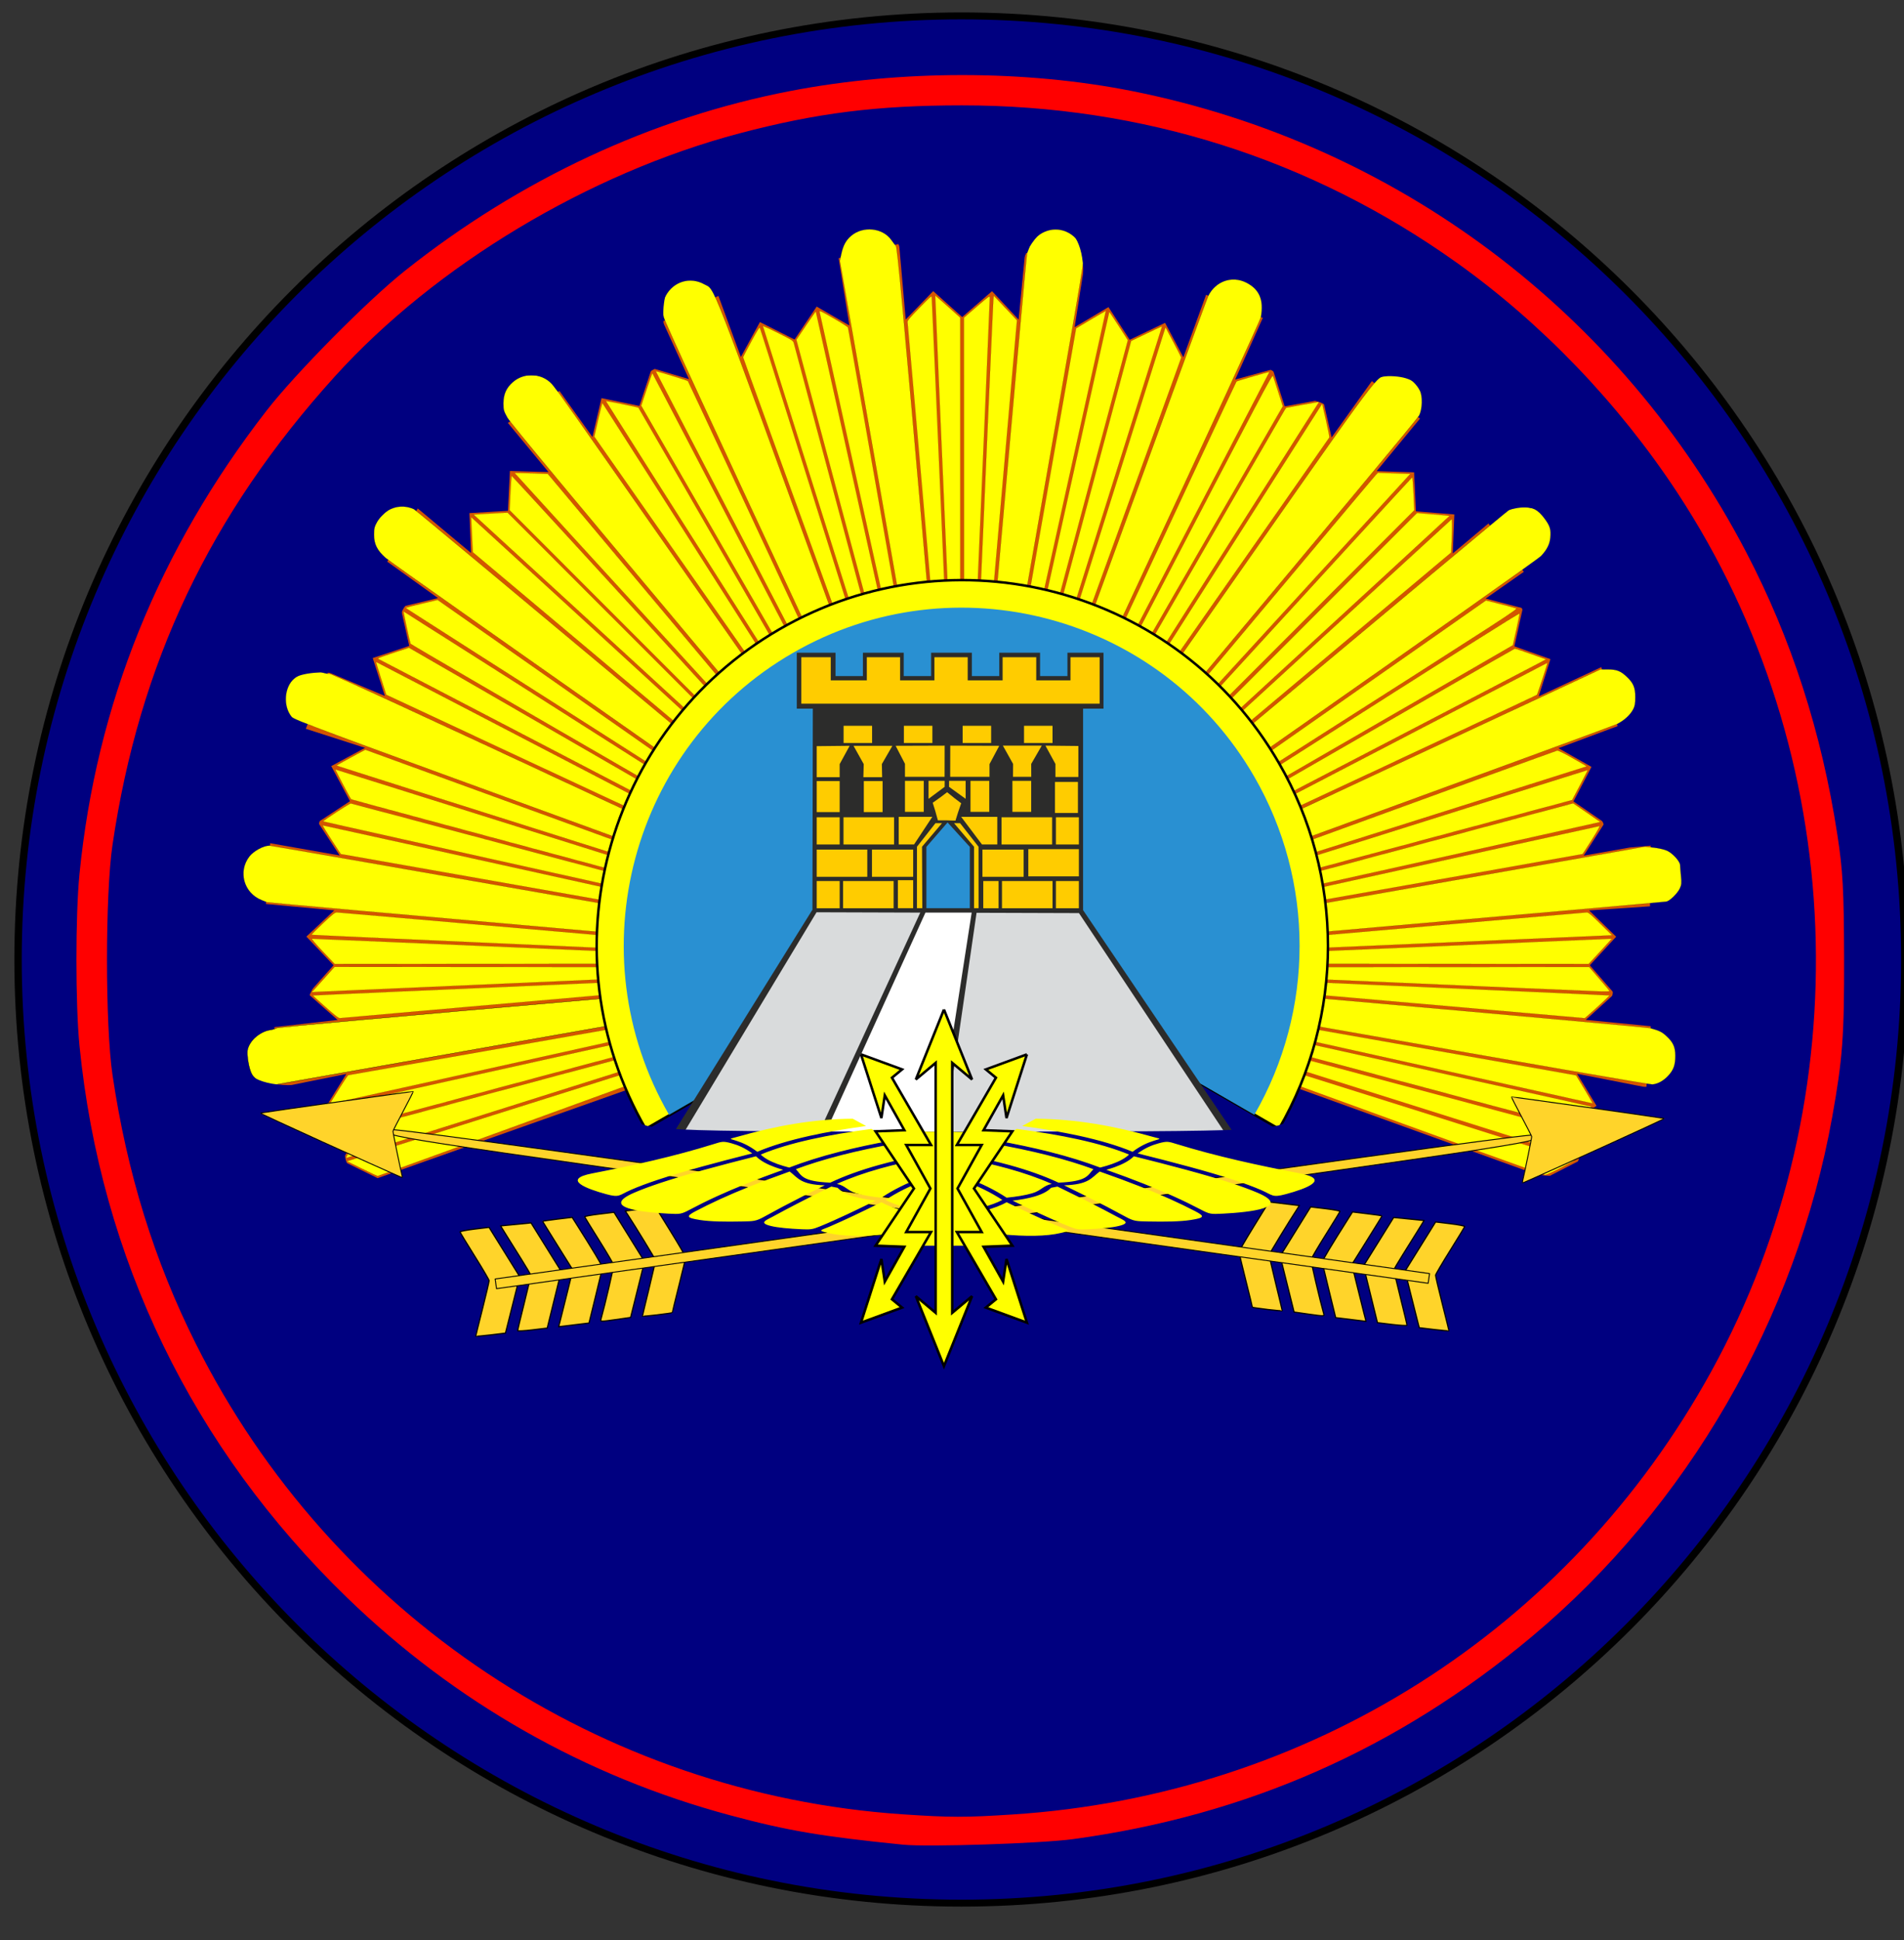
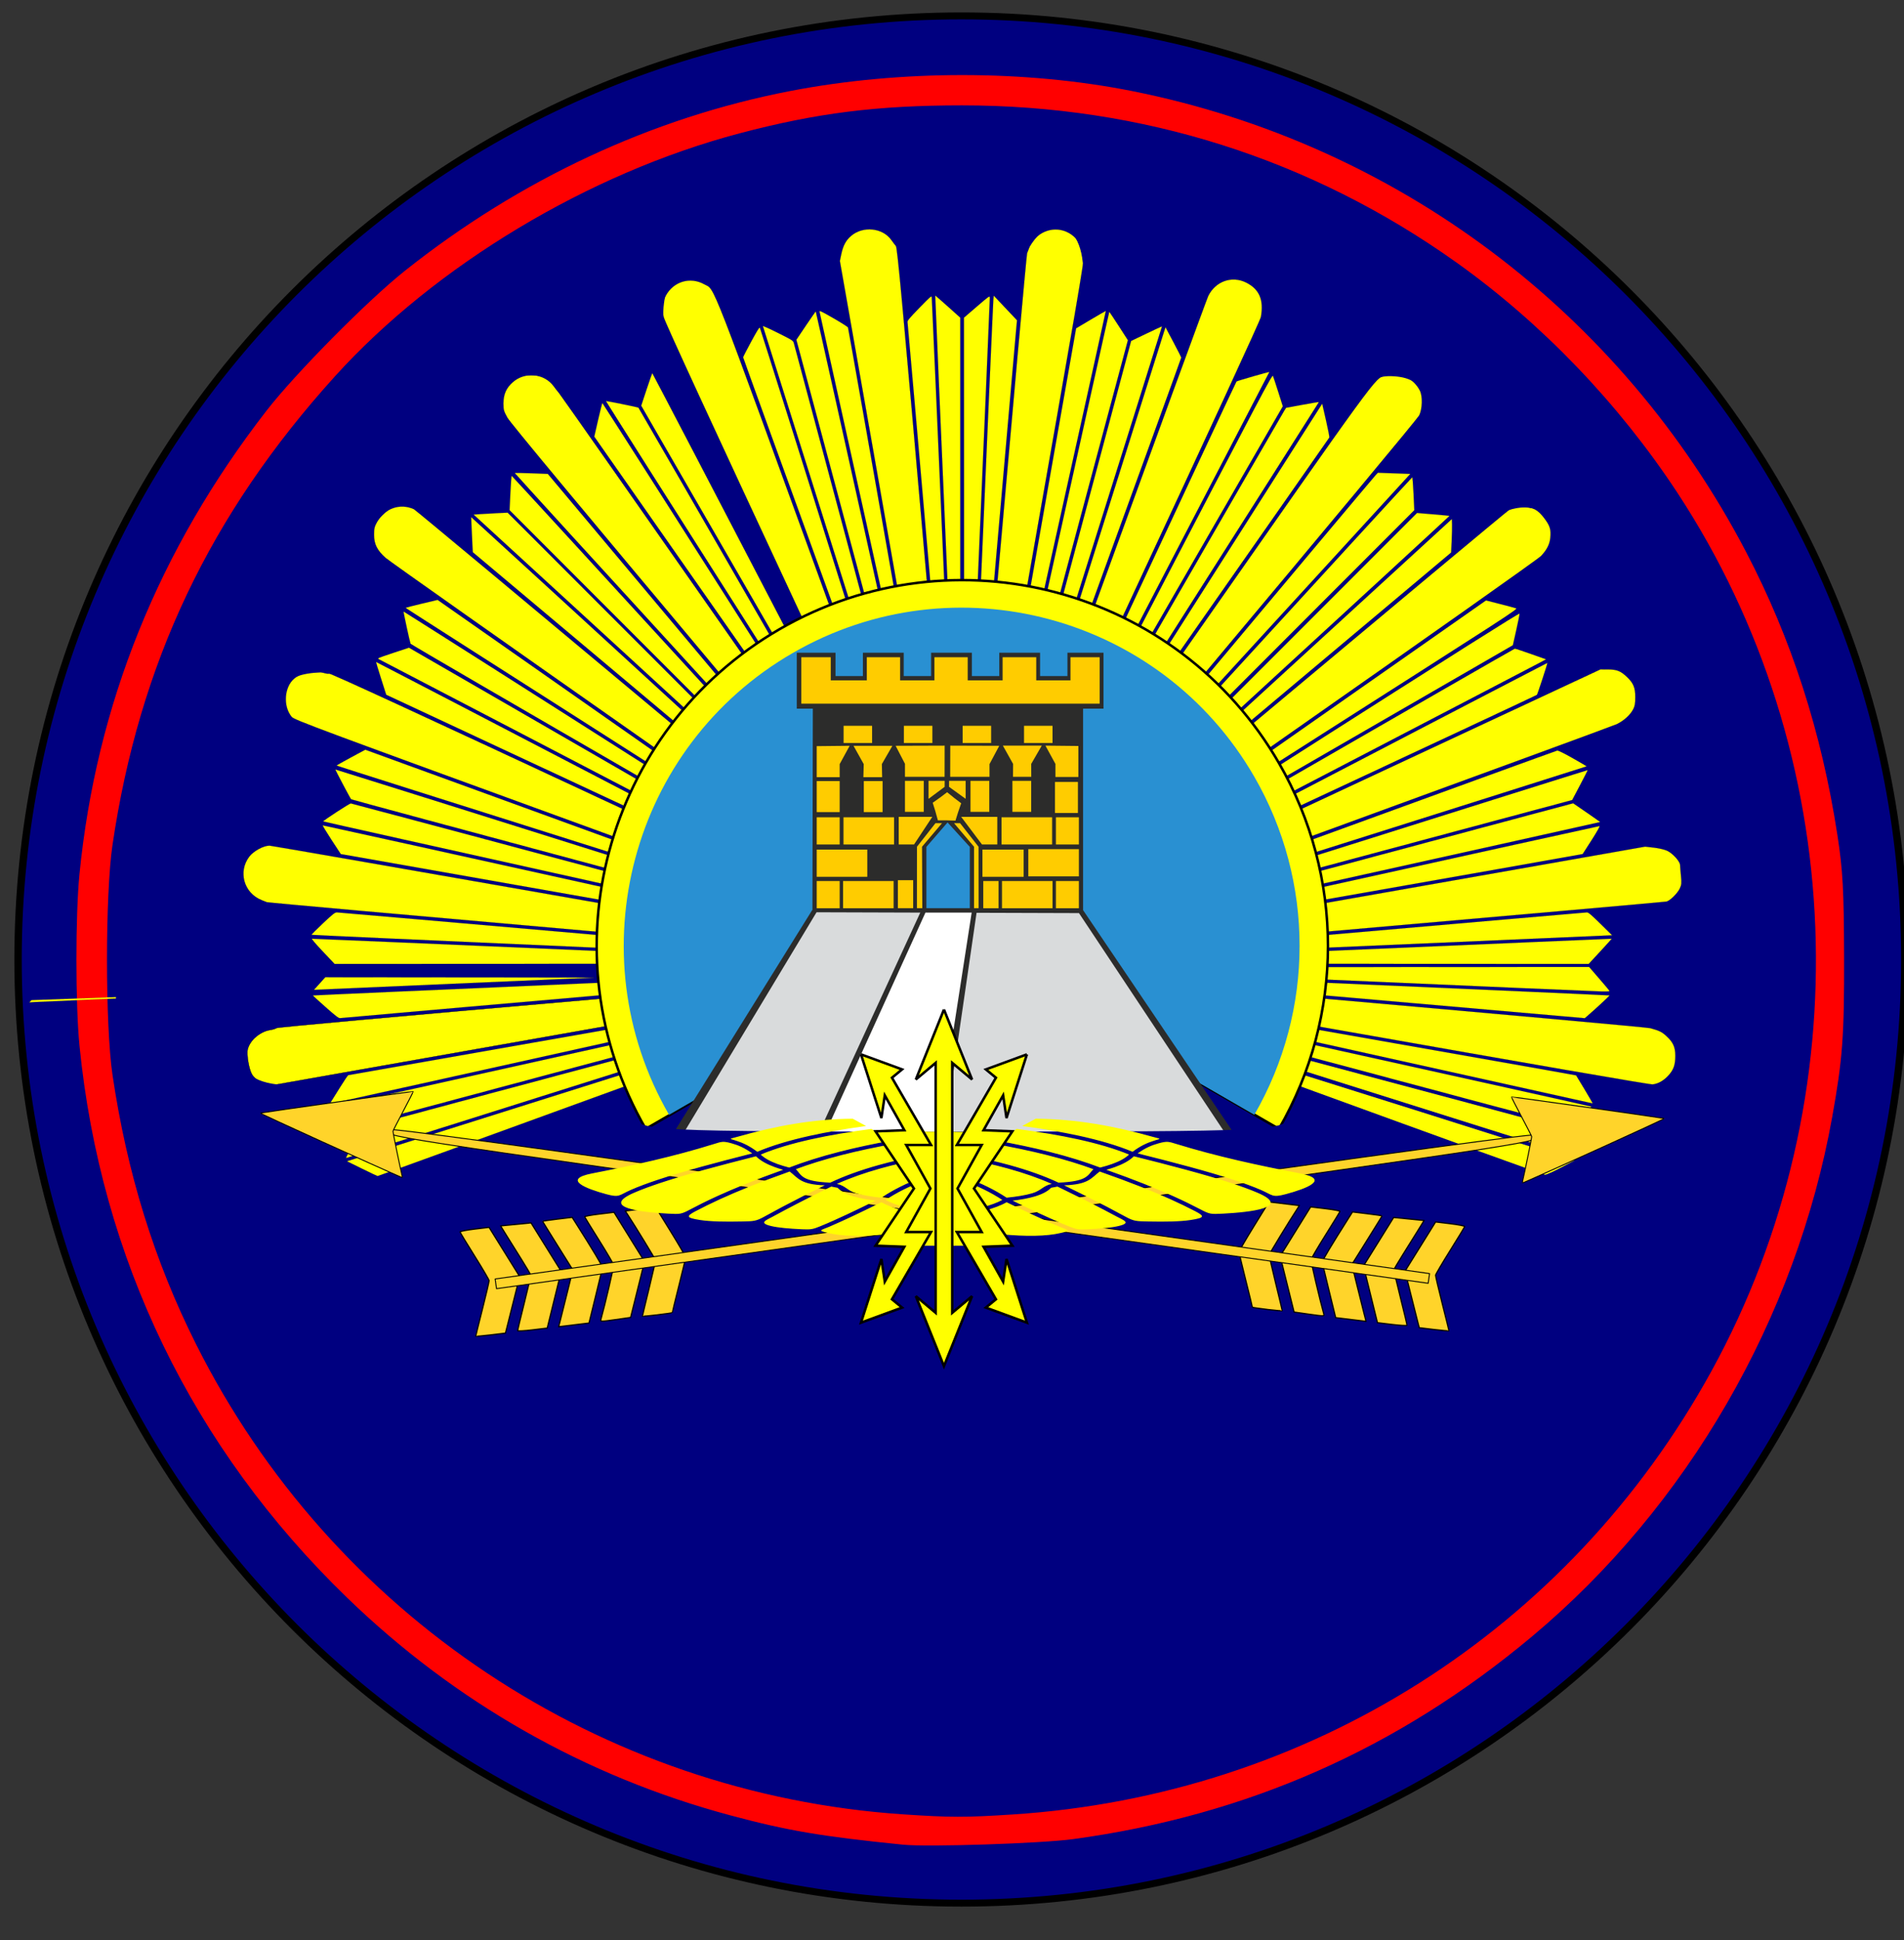
<svg xmlns="http://www.w3.org/2000/svg" xmlns:ns1="http://www.inkscape.org/namespaces/inkscape" xmlns:ns2="http://sodipodi.sourceforge.net/DTD/sodipodi-0.dtd" id="svg2" version="1.1" ns1:version="0.48.4 r9939" width="760" height="774" ns2:docname="stavropol.svg">
  <rect width="100%" height="100%" fill="#333333" stroke="none" />
  <defs id="defs6" />
  <ns2:namedview pagecolor="#ffffff" bordercolor="#666666" borderopacity="1" objecttolerance="10" gridtolerance="10" guidetolerance="10" ns1:pageopacity="0" ns1:pageshadow="2" ns1:window-width="1215" ns1:window-height="776" id="namedview4" showgrid="false" ns1:zoom="0.22627417" ns1:cx="1392.2563" ns1:cy="342.96114" ns1:window-x="65" ns1:window-y="24" ns1:window-maximized="1" ns1:current-layer="svg2" ns1:object-nodes="true" ns1:snap-midpoints="false" ns1:snap-smooth-nodes="true" ns1:snap-nodes="true" ns1:object-paths="true" ns1:snap-intersection-paths="true" ns1:snap-global="true" />
  <g id="g11947" transform="translate(-3000,0)">
    <g transform="translate(1000,0)" id="g10736">
      <path ns2:type="arc" style="fill:#000080;stroke:#000000;stroke-opacity:1" id="path9648" ns2:cx="1005.2161" ns2:cy="801.87714" ns2:rx="127.90678" ns2:ry="136.10593" d="m 1133.123,801.877 c 0,75.169 -57.266,136.106 -127.907,136.106 -70.641,0 -127.907,-60.937 -127.907,-136.106 0,-75.169 57.266,-136.106 127.907,-136.106 70.641,0 127.907,60.937 127.907,136.106 z" transform="matrix(2.944,0,0,2.766,-575.591,-1835.184)" />
      <path style="fill:#ff0000;fill-opacity:1;stroke:none" d="m 2360.484,735.962 c -32.696,-3.303 -46.098,-5.579 -68.992,-11.715 -57.682,-15.458 -109.735,-45.01 -152.947,-86.831 -61.697,-59.711 -98.35,-135.275 -106.817,-220.216 -1.629,-16.343 -1.635,-51.984 -0.01,-68.413 6.692,-67.691 31.625,-129.459 74.644,-184.916 11.564,-14.908 40.335,-43.981 55.263,-55.842 45.948,-36.51 98.596,-61.062 153.775,-71.71 44.07,-8.505 93.905,-8.485 136.688,0.054 105.343,21.025 194.921,88.262 244.851,183.785 18.154,34.73 30.173,71.955 36.478,112.975 2.178,14.17 2.598,21.826 2.671,48.7 0.085,31.535 -0.597,40.724 -4.737,63.774 -14.434,80.374 -57.799,155.388 -119.827,207.279 -53.614,44.853 -113.782,71.408 -183.207,80.86 -12.699,1.729 -58,3.207 -67.833,2.214 z m 43.693,-12.056 c 118.278,-7.663 222.099,-73.482 278.938,-176.838 60.216,-109.498 54.918,-246.283 -13.575,-350.488 -23.367,-35.551 -54.155,-67.624 -88.164,-91.845 -58.034,-41.332 -125.355,-62.712 -197.416,-62.695 -33.9,0.008 -57.967,3.032 -88.725,11.15 -60.175,15.881 -121.461,52.673 -161.581,97.001 -49.876,55.108 -78.082,114.532 -88.762,187.001 -2.911,19.752 -2.908,71.886 0.01,91.603 5.783,39.142 16.66,74.21 33.319,107.418 54.221,108.085 161.647,179.512 282.212,187.639 18.803,1.267 24.902,1.275 43.749,0.054 l 1e-4,4e-5 z" id="path10473" ns1:connector-curvature="0" />
    </g>
    <g transform="translate(-3000,0)" id="g11553">
      <g id="g6920" transform="translate(4006,-56)">
-         <path ns1:connector-curvature="0" id="path6593" d="m 2380.251,442.649 -235.524,83.391 -14.035,-6.888 6.896,-13.604 -13.388,-8.128 8.05,-12.963 -28.645,5.788 -0.058,-24.468 25.216,-2.852 -11.785,-10.416 10.175,-11.394 -10.859,-11.449 11.132,-10.479 -27.267,-2.527 1.663,-24.253 27.78,4.898 -8.7,-13.252 12.799,-8.414 -7.477,-13.996 13.493,-7.279 -23.645,-7.598 8.863,-22.63 22.683,9.521 -4.842,-15.128 14.575,-4.842 -3.461,-15.51 14.954,-3.558 -20.284,-14.55 12.187,-21.211 21.261,17.749 -0.637,-15.899 15.373,-0.91 0.787,-15.901 15.41,0.435 -16.235,-19.624 20.597,-12.749 13.174,18.383 3.611,-15.508 15.13,3.118 4.988,-15.11 14.814,4.434 -10.515,-23.056 22.258,-10.163 8.962,24.359 7.602,-13.922 13.837,6.964 8.811,-13.15 13.079,7.567 -4.312,-26.876 24.136,-5.703 2.64,30.177 10.973,-11.332 11.567,10.35 11.917,-10.319 10.62,11.335 2.58,-26.572 24.284,0.79 -4.512,28.806 13.499,-8.013 8.48,13.038 14.118,-6.753 7.302,13.74 9.072,-24.924 22.646,9.205 -11.036,24.603 14.994,-4.12 4.78,14.816 15.254,-2.776 3.457,15.181 16.074,-22.476 19.214,14.953 -17.307,20.951 14.946,0.485 0.738,15.553 15.338,1.248 -0.635,15.557 14.25,-11.957 14.122,19.289 -15.239,10.671 14.817,3.853 -3.355,15.201 14.385,5.107 -4.679,14.843 24.997,-11.656 6.484,23.55 -23.603,8.789 13.199,7.465 -7.202,13.781 12.466,8.549 -8.381,13.086 18.325,-3.231 8.434,-0.764 -0.282,24.21 -24.309,1.635 10.797,10.492 -10.526,11.402 9.873,11.349 -11.478,10.428 25.944,2.534 -1.744,24.397 -27.678,-5.431 7.78,12.809 -13.104,8.253 6.645,13.397 -13.764,7.068 z" style="fill:#d45500;stroke:none" />
        <path ns1:connector-curvature="0" id="path6219" d="m 2132.163,517.791 c 0.062,-0.159 1.417,-2.855 3.011,-5.991 2.755,-5.419 2.949,-5.716 3.913,-5.977 35.209,-9.516 203.644,-54.509 203.83,-54.447 0.147,0.049 -47.057,15.009 -104.897,33.244 -57.841,18.235 -105.346,33.224 -105.567,33.307 -0.221,0.084 -0.351,0.022 -0.29,-0.137 z" style="fill:#ffff00;fill-opacity:1;stroke:#000000;stroke-width:0.032;stroke-linecap:round;stroke-linejoin:round;stroke-miterlimit:4;stroke-opacity:1;stroke-dasharray:none;stroke-dashoffset:0" />
        <path ns1:connector-curvature="0" id="path6101" d="m 2100.087,488.66 c -2.235,-0.768 -4.525,-2.425 -5.457,-3.948 -1.237,-2.021 -2.28,-8.127 -1.734,-10.154 0.991,-3.679 4.933,-7.015 9.028,-7.638 1.013,-0.154 2.118,-0.5 2.456,-0.77 0.397,-0.316 45.08,-4.365 126.267,-11.441 69.109,-6.023 126.021,-10.927 126.472,-10.898 0.451,0.029 -56.461,10.171 -126.472,22.537 -70.01,12.366 -127.693,22.559 -128.183,22.653 -0.49,0.093 -1.56,-0.06 -2.377,-0.341 z" style="fill:#ffff00;fill-opacity:1;stroke:#000000;stroke-width:0.11;stroke-linecap:round;stroke-linejoin:round;stroke-miterlimit:4;stroke-opacity:1;stroke-dasharray:none;stroke-dashoffset:0" />
        <path ns1:connector-curvature="0" id="path6103" d="m 2227.572,427.32 c -69.447,-6.08 -126.636,-11.203 -127.087,-11.384 -0.451,-0.181 -1.373,-0.549 -2.05,-0.818 -7.087,-2.816 -9.511,-11.349 -4.929,-17.351 1.714,-2.245 5.674,-4.4 8.084,-4.4 1.224,0 253.038,44.156 255.733,44.843 2.375,0.606 -17.607,-1.071 -129.752,-10.89 z" style="fill:#ffff00;fill-opacity:1;stroke:#000000;stroke-width:0.045;stroke-linecap:round;stroke-linejoin:round;stroke-miterlimit:4;stroke-opacity:1;stroke-dasharray:none;stroke-dashoffset:0" />
        <path ns1:connector-curvature="0" id="path6105" d="m 2234.132,387.997 c -113.228,-41.245 -122.662,-44.752 -123.694,-45.98 -3.515,-4.188 -3.016,-11.901 0.987,-15.269 3.314,-2.788 7.802,-3.778 11.217,-2.474 1.028,0.393 2.265,0.61 2.749,0.484 0.62,-0.162 34.76,15.566 115.689,53.298 63.145,29.44 115.27,53.777 115.834,54.081 0.564,0.304 0.748,0.544 0.41,0.532 -0.338,-0.011 -55.775,-20.113 -123.192,-44.671 l 0,0 z" style="fill:#ffff00;fill-opacity:1;stroke:#000000;stroke-width:0.045;stroke-linecap:round;stroke-linejoin:round;stroke-miterlimit:4;stroke-opacity:1;stroke-dasharray:none;stroke-dashoffset:0" />
        <path ns1:connector-curvature="0" id="path6107" d="m 2255.264,354.265 c -57.668,-40.408 -105.972,-74.468 -107.343,-75.689 -3.38,-3.011 -4.619,-5.477 -4.633,-9.221 -0.01,-2.412 0.182,-3.22 1.191,-5.067 3.005,-5.496 9.272,-7.674 14.756,-5.127 1.23,0.571 196.633,163.883 200.868,167.879 0.445,0.42 0.629,0.747 0.41,0.728 -0.219,-0.019 -47.581,-33.095 -105.249,-73.503 l 0,0 z" style="fill:#ffff00;fill-opacity:1;stroke:#000000;stroke-width:0.045;stroke-linecap:round;stroke-linejoin:round;stroke-miterlimit:4;stroke-opacity:1;stroke-dasharray:none;stroke-dashoffset:0" />
        <path ns1:connector-curvature="0" id="path6109" d="m 2281.12,324.405 c -57.594,-68.642 -83.486,-99.794 -84.596,-101.784 -1.445,-2.589 -1.598,-3.146 -1.582,-5.739 0.023,-3.585 1.151,-6.123 3.73,-8.393 4.89,-4.305 12.568,-3.545 16.343,1.618 0.745,1.019 1.669,2.201 2.053,2.627 1.304,1.446 147.391,210.245 147.219,210.417 -0.094,0.094 -37.519,-44.341 -83.167,-98.746 l 0,0 z" style="fill:#ffff00;fill-opacity:1;stroke:#000000;stroke-width:0.045;stroke-linecap:round;stroke-linejoin:round;stroke-miterlimit:4;stroke-opacity:1;stroke-dasharray:none;stroke-dashoffset:0" />
        <path ns1:connector-curvature="0" id="path6111" d="m 2314.863,303.85 c -37.496,-80.411 -55.346,-119.121 -55.893,-121.209 -0.966,-3.69 -0.772,-5.818 0.792,-8.69 3.103,-5.702 9.787,-7.666 15.39,-4.522 4.4,2.468 1.143,-5.9 50.28,129.171 24.636,67.719 44.731,123.185 44.657,123.259 -0.074,0.073 -24.926,-53.03 -55.225,-118.008 z" style="fill:#ffff00;fill-opacity:1;stroke:#000000;stroke-width:0.045;stroke-linecap:round;stroke-linejoin:round;stroke-miterlimit:4;stroke-opacity:1;stroke-dasharray:none;stroke-dashoffset:0" />
        <path ns1:connector-curvature="0" id="path6113" d="m 2352.258,290.76 -23.024,-130.656 0.549,-2.623 c 0.727,-3.476 1.855,-5.588 3.933,-7.367 4.735,-4.053 12.55,-3.281 16.03,1.582 0.645,0.902 1.485,2.009 1.866,2.46 0.589,0.697 2.435,20.674 12.274,132.826 6.369,72.603 11.54,132.553 11.489,133.22 -0.051,0.668 -10.453,-57.581 -23.116,-129.442 l 0,0 z" style="fill:#ffff00;fill-opacity:1;stroke:#000000;stroke-width:0.045;stroke-linecap:round;stroke-linejoin:round;stroke-miterlimit:4;stroke-opacity:1;stroke-dasharray:none;stroke-dashoffset:0" />
        <path ns1:connector-curvature="0" id="path6115" d="m 2380.853,419.194 c -0.148,-2.612 22.642,-261.049 23.119,-262.168 0.288,-0.676 0.742,-1.911 1.007,-2.743 0.265,-0.832 1.22,-2.25 2.121,-3.152 4.751,-4.751 11.715,-4.779 16.289,-0.066 1.511,1.557 1.93,2.392 3.26,6.498 0.377,1.163 -2.839,19.952 -22.486,131.391 -12.609,71.519 -22.999,130.311 -23.089,130.649 -0.09,0.338 -0.189,0.154 -0.221,-0.41 z" style="fill:#ffff00;fill-opacity:1;stroke:#000000;stroke-width:0.045;stroke-linecap:round;stroke-linejoin:round;stroke-miterlimit:4;stroke-opacity:1;stroke-dasharray:none;stroke-dashoffset:0" />
        <path ns1:connector-curvature="0" id="path6117" d="m 2386.283,421.038 c 0.293,-1.572 88.918,-244.761 89.994,-246.946 2.906,-5.899 9.44,-8.21 15.146,-5.359 5.262,2.63 7.095,6.895 5.89,13.71 -0.235,1.33 -19.396,42.843 -54.589,118.273 -59.945,128.477 -56.653,121.46 -56.441,120.323 z" style="fill:#ffff00;fill-opacity:1;stroke:#000000;stroke-width:0.045;stroke-linecap:round;stroke-linejoin:round;stroke-miterlimit:4;stroke-opacity:1;stroke-dasharray:none;stroke-dashoffset:0" />
        <path ns1:connector-curvature="0" id="path6119" d="m 2391.156,424.001 c 0,-0.158 33.674,-48.393 74.831,-107.189 79.673,-113.818 76.523,-109.497 80.923,-110.997 5.193,-1.77 11.101,0.771 13.811,5.94 1.206,2.299 1.066,7.418 -0.274,10.044 -0.601,1.177 -36.62,44.458 -84.609,101.669 -88.536,105.548 -84.682,100.972 -84.682,100.533 z" style="fill:#ffff00;fill-opacity:1;stroke:#000000;stroke-width:0.045;stroke-linecap:round;stroke-linejoin:round;stroke-miterlimit:4;stroke-opacity:1;stroke-dasharray:none;stroke-dashoffset:0" />
        <path ns1:connector-curvature="0" id="path6121" d="m 2397.316,426.004 c 3.443,-3.32 197.885,-166.014 199.314,-166.771 1.403,-0.744 2.426,-0.934 5.04,-0.94 4.245,-0.009 6.172,0.999 8.901,4.657 2.142,2.871 2.59,4.386 2.256,7.623 -0.269,2.609 -1.338,4.712 -3.671,7.22 -1.066,1.146 -42.752,30.577 -106.987,75.535 -57.882,40.511 -105.382,73.656 -105.555,73.656 -0.173,0 0.142,-0.441 0.701,-0.979 z" style="fill:#ffff00;fill-opacity:1;stroke:#000000;stroke-width:0.045;stroke-linecap:round;stroke-linejoin:round;stroke-miterlimit:4;stroke-opacity:1;stroke-dasharray:none;stroke-dashoffset:0" />
        <path ns1:connector-curvature="0" id="path6123" d="m 2397.306,433.043 c 0.113,-0.115 53.151,-24.909 117.863,-55.097 l 117.658,-54.888 3.075,0.012 c 3.485,0.014 5.005,0.622 7.516,3.005 2.582,2.451 3.333,4.265 3.333,8.051 0,2.573 -0.19,3.633 -0.881,4.919 -1.218,2.268 -3.574,4.399 -6.484,5.865 -2.026,1.021 -238.849,87.457 -241.465,88.13 -0.451,0.116 -0.728,0.117 -0.615,0.001 l 0,1.8e-4 z" style="fill:#ffff00;fill-opacity:1;stroke:#000000;stroke-width:0.045;stroke-linecap:round;stroke-linejoin:round;stroke-miterlimit:4;stroke-opacity:1;stroke-dasharray:none;stroke-dashoffset:0" />
        <path ns1:connector-curvature="0" id="path6125" d="m 2399.971,438.017 c 0.902,-0.196 57.678,-10.232 126.17,-22.303 l 124.53,-21.946 3.529,0.401 c 1.992,0.226 4.309,0.779 5.32,1.268 2.24,1.085 5.07,4.226 5.109,5.673 0.016,0.588 0.177,2.546 0.358,4.349 0.283,2.822 0.219,3.518 -0.46,4.989 -0.896,1.941 -3.919,4.917 -5.336,5.251 -1.192,0.281 -258.53,22.778 -259.872,22.718 -0.647,-0.029 -0.421,-0.167 0.652,-0.4 z" style="fill:#ffff00;fill-opacity:1;stroke:#000000;stroke-width:0.045;stroke-linecap:round;stroke-linejoin:round;stroke-miterlimit:4;stroke-opacity:1;stroke-dasharray:none;stroke-dashoffset:0" />
        <path ns1:connector-curvature="0" id="path6127" d="m 2525.267,466.415 c -69.755,-12.331 -126.519,-22.481 -126.141,-22.556 1.46,-0.291 251.365,21.715 253.583,22.33 3.709,1.029 4.63,1.482 6.491,3.193 2.65,2.437 3.528,4.383 3.529,7.82 8e-4,3.66 -0.692,5.627 -2.779,7.892 -1.924,2.087 -4.033,3.279 -6.281,3.55 -1.008,0.122 -47.205,-7.876 -128.403,-22.229 l 0,0 z" style="fill:#ffff00;fill-opacity:1;stroke:#000000;stroke-width:0.045;stroke-linecap:round;stroke-linejoin:round;stroke-miterlimit:4;stroke-opacity:1;stroke-dasharray:none;stroke-dashoffset:0" />
        <path ns1:connector-curvature="0" id="path6217" d="m 2138.453,522.237 -5.996,-2.946 104.654,-32.996 c 57.56,-18.148 104.707,-32.944 104.77,-32.881 0.135,0.135 -196.769,71.834 -197.167,71.795 -0.146,-0.014 -2.964,-1.352 -6.262,-2.972 z" style="fill:#ffff00;fill-opacity:1;stroke:#000000;stroke-width:0.032;stroke-linecap:round;stroke-linejoin:round;stroke-miterlimit:4;stroke-opacity:1;stroke-dasharray:none;stroke-dashoffset:0" />
        <path ns1:connector-curvature="0" id="path6221" d="m 2132,501.371 c -3.139,-1.904 -5.6,-3.555 -5.47,-3.669 0.315,-0.275 213.99,-47.608 214.36,-47.485 0.158,0.053 -39.28,10.697 -87.64,23.655 -48.36,12.958 -94.141,25.225 -101.735,27.26 l -13.807,3.701 -5.707,-3.462 z" style="fill:#ffff00;fill-opacity:1;stroke:#000000;stroke-width:0.032;stroke-linecap:round;stroke-linejoin:round;stroke-miterlimit:4;stroke-opacity:1;stroke-dasharray:none;stroke-dashoffset:0" />
        <path ns1:connector-curvature="0" id="path6223" d="m 2126.084,495.636 c 0.249,-0.382 1.849,-2.944 3.555,-5.695 1.706,-2.75 3.228,-5 3.382,-5 0.154,0 47.27,-8.287 104.703,-18.415 57.433,-10.128 104.596,-18.379 104.808,-18.335 0.34,0.071 -213.891,47.675 -216.044,48.007 -0.845,0.13 -0.851,0.122 -0.405,-0.562 l 0,0 z" style="fill:#ffff00;fill-opacity:1;stroke:#000000;stroke-width:0.032;stroke-linecap:round;stroke-linejoin:round;stroke-miterlimit:4;stroke-opacity:1;stroke-dasharray:none;stroke-dashoffset:0" />
        <path ns1:connector-curvature="0" id="path6225" d="m 2123.943,457.781 c -2.829,-2.496 -5.104,-4.578 -5.057,-4.625 0.16,-0.16 219.77,-9.689 221.38,-9.606 0.877,0.045 -45.954,4.232 -104.068,9.303 -58.114,5.071 -105.989,9.276 -106.387,9.344 -0.599,0.102 -1.617,-0.665 -5.868,-4.416 z" style="fill:#ffff00;fill-opacity:1;stroke:#000000;stroke-width:0.032;stroke-linecap:round;stroke-linejoin:round;stroke-miterlimit:4;stroke-opacity:1;stroke-dasharray:none;stroke-dashoffset:0" />
-         <path ns1:connector-curvature="0" id="path6227" d="m 2119.289,450.932 c 0.473,-0.507 2.523,-2.782 4.556,-5.053 l 3.697,-4.131 109.044,0.055 c 59.974,0.03 108.261,0.098 107.304,0.152 -0.957,0.053 -51.114,2.24 -111.46,4.859 -60.347,2.619 -110.684,4.825 -111.861,4.902 l -2.14,0.14 0.86,-0.923 0,0 z" style="fill:#ffff00;fill-opacity:1;stroke:#000000;stroke-width:0.032;stroke-linecap:round;stroke-linejoin:round;stroke-miterlimit:4;stroke-opacity:1;stroke-dasharray:none;stroke-dashoffset:0" />
+         <path ns1:connector-curvature="0" id="path6227" d="m 2119.289,450.932 c 0.473,-0.507 2.523,-2.782 4.556,-5.053 c 59.974,0.03 108.261,0.098 107.304,0.152 -0.957,0.053 -51.114,2.24 -111.46,4.859 -60.347,2.619 -110.684,4.825 -111.861,4.902 l -2.14,0.14 0.86,-0.923 0,0 z" style="fill:#ffff00;fill-opacity:1;stroke:#000000;stroke-width:0.032;stroke-linecap:round;stroke-linejoin:round;stroke-miterlimit:4;stroke-opacity:1;stroke-dasharray:none;stroke-dashoffset:0" />
        <path ns1:connector-curvature="0" id="path6229" d="m 2122.837,435.589 c -2.913,-3.074 -4.574,-5.031 -4.311,-5.081 0.342,-0.066 221.983,9.521 228.263,9.873 0.957,0.054 -47.975,0.122 -108.737,0.152 l -110.477,0.055 -4.739,-4.999 z" style="fill:#ffff00;fill-opacity:1;stroke:#000000;stroke-width:0.032;stroke-linecap:round;stroke-linejoin:round;stroke-miterlimit:4;stroke-opacity:1;stroke-dasharray:none;stroke-dashoffset:0" />
        <path ns1:connector-curvature="0" id="path6231" d="m 2228.458,433.95 c -60.458,-2.657 -109.999,-4.906 -110.09,-4.997 -0.091,-0.091 1.937,-2.141 4.507,-4.556 4.023,-3.78 4.802,-4.39 5.604,-4.39 0.796,0 210.98,18.32 213.816,18.636 3.773,0.421 -16.258,-0.405 -113.838,-4.694 z" style="fill:#ffff00;fill-opacity:1;stroke:#000000;stroke-width:0.032;stroke-linecap:round;stroke-linejoin:round;stroke-miterlimit:4;stroke-opacity:1;stroke-dasharray:none;stroke-dashoffset:0" />
        <path ns1:connector-curvature="0" id="path6233" d="m 2237.213,415.65 c -57.556,-10.17 -105.214,-18.578 -105.906,-18.685 l -1.258,-0.193 -3.736,-5.704 c -2.055,-3.137 -3.63,-5.74 -3.5,-5.784 0.179,-0.062 215,47.465 219.772,48.622 0.99,0.24 0.994,0.246 0.145,0.241 -0.478,-0.003 -47.961,-8.327 -105.518,-18.497 l 0,0 z" style="fill:#ffff00;fill-opacity:1;stroke:#000000;stroke-width:0.032;stroke-linecap:round;stroke-linejoin:round;stroke-miterlimit:4;stroke-opacity:1;stroke-dasharray:none;stroke-dashoffset:0" />
        <path ns1:connector-curvature="0" id="path6235" d="m 2231.784,407.999 c -59.745,-13.264 -108.699,-24.189 -108.787,-24.277 -0.212,-0.212 10.498,-7.197 11.036,-7.197 0.351,0 206.673,55.178 207.538,55.503 1.872,0.704 -16.574,-3.333 -109.787,-24.028 l 0,0 z" style="fill:#ffff00;fill-opacity:1;stroke:#000000;stroke-width:0.032;stroke-linecap:round;stroke-linejoin:round;stroke-miterlimit:4;stroke-opacity:1;stroke-dasharray:none;stroke-dashoffset:0" />
        <path ns1:connector-curvature="0" id="path6237" d="m 2238.999,403.198 c -57.531,-15.432 -104.708,-28.171 -104.838,-28.308 -0.401,-0.423 -6.402,-11.774 -6.287,-11.89 0.082,-0.082 215.114,67.581 216.595,68.154 2.314,0.896 -16.717,-4.149 -105.471,-27.956 z" style="fill:#ffff00;fill-opacity:1;stroke:#000000;stroke-width:0.032;stroke-linecap:round;stroke-linejoin:round;stroke-miterlimit:4;stroke-opacity:1;stroke-dasharray:none;stroke-dashoffset:0" />
        <path ns1:connector-curvature="0" id="path6239" d="m 2234.966,395.276 c -58.633,-18.508 -106.605,-33.735 -106.605,-33.837 0,-0.103 2.576,-1.571 5.725,-3.263 l 5.725,-3.075 100.735,36.657 c 55.404,20.162 100.996,36.779 101.314,36.927 0.362,0.168 0.416,0.264 0.145,0.256 -0.239,-0.008 -48.407,-15.157 -107.04,-33.664 z" style="fill:#ffff00;fill-opacity:1;stroke:#000000;stroke-width:0.032;stroke-linecap:round;stroke-linejoin:round;stroke-miterlimit:4;stroke-opacity:1;stroke-dasharray:none;stroke-dashoffset:0" />
        <path ns1:connector-curvature="0" id="path6241" d="m 2247.038,379.322 -98.882,-46.136 -2.07,-6.499 c -1.138,-3.574 -2.032,-6.537 -1.986,-6.583 0.046,-0.046 44.691,23.142 99.212,51.528 54.52,28.387 100.106,52.116 101.302,52.732 1.196,0.616 1.978,1.114 1.739,1.107 -0.239,-0.007 -44.932,-20.775 -99.317,-46.15 z" style="fill:#ffff00;fill-opacity:1;stroke:#000000;stroke-width:0.032;stroke-linecap:round;stroke-linejoin:round;stroke-miterlimit:4;stroke-opacity:1;stroke-dasharray:none;stroke-dashoffset:0" />
        <path ns1:connector-curvature="0" id="path6243" d="m 2244.025,370.483 c -53.81,-28.024 -98.217,-51.157 -98.683,-51.406 -0.846,-0.452 -0.84,-0.455 5.52,-2.568 l 6.367,-2.115 92.316,53.281 c 50.774,29.304 92.44,53.393 92.591,53.531 0.174,0.158 0.174,0.246 0,0.24 -0.151,-0.006 -44.301,-22.939 -98.111,-50.963 z" style="fill:#ffff00;fill-opacity:1;stroke:#000000;stroke-width:0.032;stroke-linecap:round;stroke-linejoin:round;stroke-miterlimit:4;stroke-opacity:1;stroke-dasharray:none;stroke-dashoffset:0" />
        <path ns1:connector-curvature="0" id="path6245" d="m 2252.432,367.821 c -51.933,-29.989 -94.449,-54.716 -94.561,-54.997 -0.315,-0.784 -2.872,-12.594 -2.778,-12.828 0.067,-0.167 191.489,121.591 192.064,122.166 0.09,0.09 0.044,0.16 -0.102,0.155 -0.146,-0.005 -42.727,-24.528 -94.623,-54.496 z" style="fill:#ffff00;fill-opacity:1;stroke:#000000;stroke-width:0.032;stroke-linecap:round;stroke-linejoin:round;stroke-miterlimit:4;stroke-opacity:1;stroke-dasharray:none;stroke-dashoffset:0" />
        <path ns1:connector-curvature="0" id="path6247" d="m 2249.901,358.595 c -51.694,-32.948 -93.992,-59.978 -93.995,-60.067 0,-0.089 2.868,-0.845 6.381,-1.678 l 6.387,-1.516 87.463,61.215 c 48.105,33.668 87.654,61.394 87.888,61.612 0.234,0.218 0.299,0.384 0.145,0.368 -0.154,-0.016 -42.575,-26.986 -94.269,-59.933 z" style="fill:#ffff00;fill-opacity:1;stroke:#000000;stroke-width:0.032;stroke-linecap:round;stroke-linejoin:round;stroke-miterlimit:4;stroke-opacity:1;stroke-dasharray:none;stroke-dashoffset:0" />
        <path ns1:connector-curvature="0" id="path6249" d="m 2266.201,346.4 -83.487,-70.088 -0.188,-3.595 c -0.103,-1.977 -0.249,-5.127 -0.324,-7 l -0.136,-3.405 1.194,1.075 c 6.051,5.449 166.862,152.911 166.862,153.01 0,0.072 -0.098,0.122 -0.217,0.112 -0.119,-0.011 -37.786,-31.56 -83.704,-70.108 z" style="fill:#ffff00;fill-opacity:1;stroke:#000000;stroke-width:0.032;stroke-linecap:round;stroke-linejoin:round;stroke-miterlimit:4;stroke-opacity:1;stroke-dasharray:none;stroke-dashoffset:0" />
        <path ns1:connector-curvature="0" id="path6251" d="m 2266.064,337.438 -83.043,-76.143 2.601,-0.186 c 1.43,-0.102 4.492,-0.275 6.804,-0.385 l 4.203,-0.199 76.529,76.552 c 42.091,42.103 76.399,76.541 76.239,76.527 -0.159,-0.013 -37.659,-34.289 -83.333,-76.167 l 0,0 z" style="fill:#ffff00;fill-opacity:1;stroke:#000000;stroke-width:0.032;stroke-linecap:round;stroke-linejoin:round;stroke-miterlimit:4;stroke-opacity:1;stroke-dasharray:none;stroke-dashoffset:0" />
        <path ns1:connector-curvature="0" id="path6253" d="m 2276.138,338.32 -78.743,-78.764 0.325,-6.89 c 0.179,-3.79 0.422,-6.855 0.541,-6.812 0.349,0.126 156.852,170.997 156.73,171.119 -0.061,0.061 -35.545,-35.333 -78.854,-78.653 z" style="fill:#ffff00;fill-opacity:1;stroke:#000000;stroke-width:0.032;stroke-linecap:round;stroke-linejoin:round;stroke-miterlimit:4;stroke-opacity:1;stroke-dasharray:none;stroke-dashoffset:0" />
        <path ns1:connector-curvature="0" id="path6255" d="m 2274.929,327.357 c -41.575,-45.371 -75.524,-82.559 -75.442,-82.641 0.082,-0.081 3.08,-0.037 6.664,0.099 l 6.516,0.247 69.041,82.28 c 37.973,45.254 68.99,82.331 68.927,82.394 -0.063,0.063 -34.13,-37.007 -75.705,-82.378 z" style="fill:#ffff00;fill-opacity:1;stroke:#000000;stroke-width:0.032;stroke-linecap:round;stroke-linejoin:round;stroke-miterlimit:4;stroke-opacity:1;stroke-dasharray:none;stroke-dashoffset:0" />
        <path ns1:connector-curvature="0" id="path6257" d="m 2295.457,321.962 c -34.414,-49.151 -62.949,-89.904 -63.411,-90.563 l -0.84,-1.198 1.536,-6.702 c 0.845,-3.686 1.609,-6.697 1.698,-6.691 0.256,0.018 123.87,194.235 123.721,194.385 -0.073,0.074 -28.291,-40.081 -62.705,-89.232 z" style="fill:#ffff00;fill-opacity:1;stroke:#000000;stroke-width:0.032;stroke-linecap:round;stroke-linejoin:round;stroke-miterlimit:4;stroke-opacity:1;stroke-dasharray:none;stroke-dashoffset:0" />
        <path ns1:connector-curvature="0" id="path6259" d="m 2295.837,310.51 c -33.091,-51.94 -60.07,-94.473 -59.952,-94.517 0.204,-0.076 12.825,2.481 12.941,2.622 0.473,0.574 107.394,186.114 107.305,186.204 -0.07,0.07 -27.202,-42.369 -60.293,-94.309 z" style="fill:#ffff00;fill-opacity:1;stroke:#000000;stroke-width:0.032;stroke-linecap:round;stroke-linejoin:round;stroke-miterlimit:4;stroke-opacity:1;stroke-dasharray:none;stroke-dashoffset:0" />
        <path ns1:connector-curvature="0" id="path6261" d="m 2305.541,314.154 -55.6,-96.303 2.142,-6.469 c 1.178,-3.558 2.21,-6.468 2.294,-6.468 0.224,0.002 107.036,205.272 106.889,205.419 -0.069,0.069 -25.145,-43.212 -55.725,-96.178 z" style="fill:#ffff00;fill-opacity:1;stroke:#000000;stroke-width:0.032;stroke-linecap:round;stroke-linejoin:round;stroke-miterlimit:4;stroke-opacity:1;stroke-dasharray:none;stroke-dashoffset:0" />
-         <path ns1:connector-curvature="0" id="path6263" d="m 2307.38,303.555 c -28.452,-54.651 -51.657,-99.397 -51.566,-99.435 0.264,-0.111 12.548,3.636 12.767,3.894 0.421,0.497 90.798,194.642 90.668,194.771 -0.075,0.075 -23.416,-44.578 -51.868,-99.229 z" style="fill:#ffff00;fill-opacity:1;stroke:#000000;stroke-width:0.032;stroke-linecap:round;stroke-linejoin:round;stroke-miterlimit:4;stroke-opacity:1;stroke-dasharray:none;stroke-dashoffset:0" />
        <path ns1:connector-curvature="0" id="path6265" d="m 2328.803,303.839 c -21.001,-57.703 -38.183,-105.077 -38.183,-105.276 0,-0.199 1.46,-3.045 3.245,-6.326 2.563,-4.711 3.293,-5.848 3.475,-5.414 0.623,1.487 69.819,221.413 69.739,221.652 -0.051,0.153 -17.275,-46.934 -38.276,-104.637 z" style="fill:#ffff00;fill-opacity:1;stroke:#000000;stroke-width:0.032;stroke-linecap:round;stroke-linejoin:round;stroke-miterlimit:4;stroke-opacity:1;stroke-dasharray:none;stroke-dashoffset:0" />
        <path ns1:connector-curvature="0" id="path6267" d="m 2332.684,294.424 c -18.713,-59.355 -34.09,-108.091 -34.17,-108.301 -0.08,-0.211 2.606,0.994 5.968,2.676 5.995,3 6.12,3.081 6.406,4.152 0.161,0.601 12.821,47.853 28.135,105.005 15.313,57.152 27.807,104.02 27.764,104.15 -0.043,0.13 -15.39,-48.327 -34.103,-107.682 l 0,0 z" style="fill:#ffff00;fill-opacity:1;stroke:#000000;stroke-width:0.032;stroke-linecap:round;stroke-linejoin:round;stroke-miterlimit:4;stroke-opacity:1;stroke-dasharray:none;stroke-dashoffset:0" />
        <path ns1:connector-curvature="0" id="path6269" d="m 2344.124,311.927 c -14.338,-53.517 -27.461,-102.494 -29.162,-108.838 l -3.092,-11.534 3.797,-5.638 c 2.088,-3.101 3.862,-5.639 3.942,-5.64 0.194,-0.002 50.868,228.672 50.709,228.83 -0.068,0.068 -11.856,-43.663 -26.194,-97.18 z" style="fill:#ffff00;fill-opacity:1;stroke:#000000;stroke-width:0.032;stroke-linecap:round;stroke-linejoin:round;stroke-miterlimit:4;stroke-opacity:1;stroke-dasharray:none;stroke-dashoffset:0" />
        <path ns1:connector-curvature="0" id="path6271" d="m 2345.715,291.38 c -13.459,-60.71 -24.529,-110.678 -24.599,-111.039 -0.11,-0.563 0.681,-0.192 5.557,2.609 3.126,1.796 5.745,3.462 5.819,3.701 0.294,0.955 37.867,214.597 37.785,214.845 -0.049,0.147 -11.101,-49.405 -24.561,-110.116 z" style="fill:#ffff00;fill-opacity:1;stroke:#000000;stroke-width:0.032;stroke-linecap:round;stroke-linejoin:round;stroke-miterlimit:4;stroke-opacity:1;stroke-dasharray:none;stroke-dashoffset:0" />
        <path ns1:connector-curvature="0" id="path6273" d="m 2366.188,297.821 c -5.391,-61.861 -9.865,-112.814 -9.942,-113.228 -0.121,-0.655 0.5,-1.413 4.73,-5.772 4.188,-4.317 4.88,-4.921 4.944,-4.319 0.193,1.799 10.223,233.618 10.152,234.636 -0.045,0.638 -4.493,-49.454 -9.884,-111.315 z" style="fill:#ffff00;fill-opacity:1;stroke:#000000;stroke-width:0.032;stroke-linecap:round;stroke-linejoin:round;stroke-miterlimit:4;stroke-opacity:1;stroke-dasharray:none;stroke-dashoffset:0" />
        <path ns1:connector-curvature="0" id="path6275" d="m 2372.181,287.747 c -2.732,-62.539 -4.926,-113.751 -4.876,-113.805 0.05,-0.054 2.318,1.899 5.041,4.341 l 4.95,4.439 0,109.366 c 0,60.151 -0.033,109.366 -0.074,109.366 -0.041,0 -2.309,-51.168 -5.041,-113.707 z" style="fill:#ffff00;fill-opacity:1;stroke:#000000;stroke-width:0.032;stroke-linecap:round;stroke-linejoin:round;stroke-miterlimit:4;stroke-opacity:1;stroke-dasharray:none;stroke-dashoffset:0" />
        <path ns1:connector-curvature="0" id="path6277" d="m 2378.807,297.096 -0.047,-114.359 5.137,-4.419 c 4.875,-4.194 5.141,-4.378 5.219,-3.624 0.064,0.626 -9.778,228.19 -10.164,235.021 -0.054,0.957 -0.12,-49.722 -0.145,-112.62 z" style="fill:#ffff00;fill-opacity:1;stroke:#000000;stroke-width:0.032;stroke-linecap:round;stroke-linejoin:round;stroke-miterlimit:4;stroke-opacity:1;stroke-dasharray:none;stroke-dashoffset:0" />
        <path ns1:connector-curvature="0" id="path6279" d="m 2380.797,399.86 c -0.047,-1.807 9.497,-222.363 9.712,-224.414 l 0.156,-1.493 4.644,4.914 4.644,4.914 -0.21,2.232 c -0.115,1.228 -4.417,50.172 -9.559,108.765 -5.142,58.593 -9.367,105.88 -9.387,105.083 z" style="fill:#ffff00;fill-opacity:1;stroke:#000000;stroke-width:0.032;stroke-linecap:round;stroke-linejoin:round;stroke-miterlimit:4;stroke-opacity:1;stroke-dasharray:none;stroke-dashoffset:0" />
        <path ns1:connector-curvature="0" id="path6281" d="m 2384.636,408.121 c 0.04,-0.558 8.807,-50.543 19.484,-111.078 l 19.412,-110.064 5.91,-3.507 c 3.25,-1.929 5.933,-3.471 5.961,-3.426 0.05,0.079 -49.965,225.605 -50.548,227.93 l -0.291,1.16 0.072,-1.015 0,0 z" style="fill:#ffff00;fill-opacity:1;stroke:#000000;stroke-width:0.032;stroke-linecap:round;stroke-linejoin:round;stroke-miterlimit:4;stroke-opacity:1;stroke-dasharray:none;stroke-dashoffset:0" />
        <path ns1:connector-curvature="0" id="path6283" d="m 2387.758,401.744 c -0.027,-0.45 48.861,-221.182 49.019,-221.326 0.049,-0.044 1.742,2.481 3.762,5.612 l 3.673,5.693 -27.666,103.199 c -15.216,56.759 -27.913,104.112 -28.215,105.228 -0.302,1.116 -0.56,1.834 -0.574,1.594 z" style="fill:#ffff00;fill-opacity:1;stroke:#000000;stroke-width:0.032;stroke-linecap:round;stroke-linejoin:round;stroke-miterlimit:4;stroke-opacity:1;stroke-dasharray:none;stroke-dashoffset:0" />
        <path ns1:connector-curvature="0" id="path6285" d="m 2387.535,408.679 c 0.053,-0.411 13.117,-49.329 29.031,-108.706 l 28.935,-107.96 6.119,-2.929 c 3.365,-1.611 6.153,-2.903 6.196,-2.87 0.079,0.061 -69.584,221.181 -70.094,222.488 l -0.283,0.725 0.096,-0.747 z" style="fill:#ffff00;fill-opacity:1;stroke:#000000;stroke-width:0.032;stroke-linecap:round;stroke-linejoin:round;stroke-miterlimit:4;stroke-opacity:1;stroke-dasharray:none;stroke-dashoffset:0" />
        <path ns1:connector-curvature="0" id="path6287" d="m 2391.62,401.048 c 0.187,-0.778 65.472,-208.009 66.942,-212.49 l 0.658,-2.006 3.148,5.919 c 1.731,3.256 3.144,6.05 3.141,6.209 -0.01,0.395 -73.731,202.881 -73.931,203.064 -0.088,0.08 -0.068,-0.234 0.043,-0.696 z" style="fill:#ffff00;fill-opacity:1;stroke:#000000;stroke-width:0.032;stroke-linecap:round;stroke-linejoin:round;stroke-miterlimit:4;stroke-opacity:1;stroke-dasharray:none;stroke-dashoffset:0" />
        <path ns1:connector-curvature="0" id="path6289" d="m 2393.546,409.764 c -0.026,-0.368 93.631,-201.178 94.01,-201.567 0.267,-0.274 13.023,-3.942 13.107,-3.769 0.035,0.072 -106.47,204.623 -106.813,205.142 -0.158,0.239 -0.295,0.326 -0.304,0.193 z" style="fill:#ffff00;fill-opacity:1;stroke:#000000;stroke-width:0.032;stroke-linecap:round;stroke-linejoin:round;stroke-miterlimit:4;stroke-opacity:1;stroke-dasharray:none;stroke-dashoffset:0" />
        <path ns1:connector-curvature="0" id="path6291" d="m 2398.456,403.944 c 0,-0.129 23.252,-44.904 51.672,-99.5 48.82,-93.786 51.69,-99.22 52.005,-98.456 0.183,0.445 1.141,3.353 2.128,6.462 l 1.795,5.653 -53.55,92.763 c -29.453,51.02 -53.663,92.887 -53.8,93.038 -0.137,0.151 -0.25,0.17 -0.25,0.04 z" style="fill:#ffff00;fill-opacity:1;stroke:#000000;stroke-width:0.032;stroke-linecap:round;stroke-linejoin:round;stroke-miterlimit:4;stroke-opacity:1;stroke-dasharray:none;stroke-dashoffset:0" />
        <path ns1:connector-curvature="0" id="path6293" d="m 2396.505,410.7 c 0.176,-0.504 109.127,-189.329 110.207,-191.003 l 0.655,-1.015 6.493,-1.187 c 3.571,-0.653 6.536,-1.153 6.59,-1.111 0.108,0.084 -123.368,194.034 -123.82,194.491 -0.19,0.192 -0.232,0.133 -0.124,-0.176 l 0,0 z" style="fill:#ffff00;fill-opacity:1;stroke:#000000;stroke-width:0.032;stroke-linecap:round;stroke-linejoin:round;stroke-miterlimit:4;stroke-opacity:1;stroke-dasharray:none;stroke-dashoffset:0" />
        <path ns1:connector-curvature="0" id="path6295" d="m 2401.936,405.394 c 0,-0.133 26.962,-42.564 59.916,-94.291 l 59.916,-94.048 1.513,6.609 c 0.832,3.635 1.435,6.74 1.339,6.901 -0.465,0.779 -121.956,174.279 -122.293,174.647 -0.215,0.233 -0.39,0.315 -0.39,0.182 z" style="fill:#ffff00;fill-opacity:1;stroke:#000000;stroke-width:0.032;stroke-linecap:round;stroke-linejoin:round;stroke-miterlimit:4;stroke-opacity:1;stroke-dasharray:none;stroke-dashoffset:0" />
        <path ns1:connector-curvature="0" id="path6297" d="m 2401.771,414.124 c 0,-0.223 140.019,-167.237 141.443,-168.712 l 0.781,-0.809 6.479,0.23 6.479,0.23 -76.75,83.776 c -81.151,88.58 -78.432,85.623 -78.432,85.286 z" style="fill:#ffff00;fill-opacity:1;stroke:#000000;stroke-width:0.032;stroke-linecap:round;stroke-linejoin:round;stroke-miterlimit:4;stroke-opacity:1;stroke-dasharray:none;stroke-dashoffset:0" />
        <path ns1:connector-curvature="0" id="path6299" d="m 2406.99,410.945 c 0,-0.255 150.359,-164.394 150.703,-164.514 0.126,-0.044 0.367,2.891 0.535,6.522 l 0.306,6.603 -75.772,75.805 c -41.675,41.693 -75.772,75.706 -75.772,75.585 z" style="fill:#ffff00;fill-opacity:1;stroke:#000000;stroke-width:0.032;stroke-linecap:round;stroke-linejoin:round;stroke-miterlimit:4;stroke-opacity:1;stroke-dasharray:none;stroke-dashoffset:0" />
        <path ns1:connector-curvature="0" id="path6301" d="m 2481.925,338.329 77.689,-77.682 6.357,0.535 c 3.496,0.294 6.467,0.571 6.602,0.616 0.256,0.085 -167.477,153.928 -168.023,154.109 -0.172,0.057 34.647,-34.853 77.376,-77.578 z" style="fill:#ffff00;fill-opacity:1;stroke:#000000;stroke-width:0.032;stroke-linecap:round;stroke-linejoin:round;stroke-miterlimit:4;stroke-opacity:1;stroke-dasharray:none;stroke-dashoffset:0" />
        <path ns1:connector-curvature="0" id="path6303" d="m 2409.169,413.665 c 0.475,-0.458 37.65,-34.531 82.611,-75.716 l 81.747,-74.882 0.073,2.013 c 0.04,1.107 -0.025,4.118 -0.145,6.69 l -0.218,4.678 -82.26,69.025 c -45.243,37.964 -82.353,69.025 -82.466,69.025 -0.114,0 0.182,-0.375 0.658,-0.834 z" style="fill:#ffff00;fill-opacity:1;stroke:#000000;stroke-width:0.032;stroke-linecap:round;stroke-linejoin:round;stroke-miterlimit:4;stroke-opacity:1;stroke-dasharray:none;stroke-dashoffset:0" />
        <path ns1:connector-curvature="0" id="path6305" d="m 2409.609,419.901 c 0.234,-0.218 40.274,-28.288 88.98,-62.38 l 88.555,-61.984 5.512,1.41 c 3.031,0.775 5.936,1.552 6.455,1.726 0.934,0.313 -0.019,0.93 -94.266,60.97 -52.365,33.359 -95.311,60.654 -95.435,60.654 -0.124,0 -0.035,-0.178 0.199,-0.396 z" style="fill:#ffff00;fill-opacity:1;stroke:#000000;stroke-width:0.032;stroke-linecap:round;stroke-linejoin:round;stroke-miterlimit:4;stroke-opacity:1;stroke-dasharray:none;stroke-dashoffset:0" />
        <path ns1:connector-curvature="0" id="path6307" d="m 2413.055,419.806 c 0.386,-0.288 42.716,-27.293 94.067,-60.012 69.603,-44.348 93.381,-59.362 93.428,-58.991 0.034,0.273 -0.553,3.226 -1.304,6.562 l -1.367,6.064 -92.328,53.317 c -50.78,29.324 -92.524,53.377 -92.763,53.451 -0.239,0.074 -0.119,-0.102 0.267,-0.39 z" style="fill:#ffff00;fill-opacity:1;stroke:#000000;stroke-width:0.032;stroke-linecap:round;stroke-linejoin:round;stroke-miterlimit:4;stroke-opacity:1;stroke-dasharray:none;stroke-dashoffset:0" />
        <path ns1:connector-curvature="0" id="path6309" d="m 2410.903,422.997 c 0.603,-0.59 187.336,-108.218 187.756,-108.218 0.242,0 3.148,0.96 6.457,2.133 l 6.016,2.133 -2.424,1.306 c -5.046,2.719 -196.963,102.534 -197.516,102.727 -0.38,0.133 -0.48,0.105 -0.29,-0.081 z" style="fill:#ffff00;fill-opacity:1;stroke:#000000;stroke-width:0.032;stroke-linecap:round;stroke-linejoin:round;stroke-miterlimit:4;stroke-opacity:1;stroke-dasharray:none;stroke-dashoffset:0" />
        <path ns1:connector-curvature="0" id="path6311" d="m 2414.026,423.309 c 0.3,-0.3 197.621,-102.962 197.621,-102.818 0,0.524 -3.909,12.475 -4.168,12.739 -0.329,0.337 -193.023,90.255 -193.417,90.255 -0.117,0 -0.134,-0.079 -0.037,-0.176 z" style="fill:#ffff00;fill-opacity:1;stroke:#000000;stroke-width:0.032;stroke-linecap:round;stroke-linejoin:round;stroke-miterlimit:4;stroke-opacity:1;stroke-dasharray:none;stroke-dashoffset:0" />
        <path ns1:connector-curvature="0" id="path6313" d="m 2412.208,429.498 c 0.175,-0.193 202.52,-73.877 203.364,-74.055 0.376,-0.079 2.608,1.014 6.153,3.014 3.059,1.726 5.565,3.203 5.569,3.283 0.01,0.122 -212.869,67.34 -214.626,67.77 -0.333,0.082 -0.54,0.076 -0.46,-0.012 z" style="fill:#ffff00;fill-opacity:1;stroke:#000000;stroke-width:0.032;stroke-linecap:round;stroke-linejoin:round;stroke-miterlimit:4;stroke-opacity:1;stroke-dasharray:none;stroke-dashoffset:0" />
        <path ns1:connector-curvature="0" id="path6315" d="m 2414.816,430.369 c 0.192,-0.209 212.814,-67.239 212.917,-67.124 0.044,0.049 -1.327,2.756 -3.047,6.014 l -3.127,5.924 -102.575,27.496 c -56.416,15.123 -102.966,27.575 -103.444,27.671 -0.478,0.097 -0.804,0.105 -0.725,0.018 l 0,0 z" style="fill:#ffff00;fill-opacity:1;stroke:#000000;stroke-width:0.032;stroke-linecap:round;stroke-linejoin:round;stroke-miterlimit:4;stroke-opacity:1;stroke-dasharray:none;stroke-dashoffset:0" />
        <path ns1:connector-curvature="0" id="path6317" d="m 2413.512,432.34 c 0.257,-0.122 203.901,-54.709 207.154,-55.528 l 1.305,-0.329 5.401,3.71 c 2.97,2.041 5.373,3.738 5.338,3.773 -0.128,0.128 -217.494,48.271 -218.473,48.388 -0.558,0.067 -0.884,0.06 -0.725,-0.015 l 0,1e-5 z" style="fill:#ffff00;fill-opacity:1;stroke:#000000;stroke-width:0.032;stroke-linecap:round;stroke-linejoin:round;stroke-miterlimit:4;stroke-opacity:1;stroke-dasharray:none;stroke-dashoffset:0" />
        <path ns1:connector-curvature="0" id="path6319" d="m 2414.672,433.71 c 4.282,-1.063 217.518,-48.19 217.79,-48.133 0.232,0.049 -0.975,2.192 -3.147,5.587 -1.938,3.029 -3.547,5.534 -3.576,5.566 -0.119,0.135 -210.653,37.189 -211.127,37.158 -0.439,-0.028 -0.43,-0.056 0.06,-0.178 z" style="fill:#ffff00;fill-opacity:1;stroke:#000000;stroke-width:0.032;stroke-linecap:round;stroke-linejoin:round;stroke-miterlimit:4;stroke-opacity:1;stroke-dasharray:none;stroke-dashoffset:0" />
        <path ns1:connector-curvature="0" id="path6321" d="m 2413.657,438.661 c 1.281,-0.18 213.032,-18.654 213.81,-18.654 0.578,0 1.809,1.044 5.385,4.566 l 4.636,4.566 -111.988,4.872 c -61.593,2.68 -112.119,4.845 -112.278,4.812 -0.159,-0.033 0.036,-0.106 0.435,-0.161 z" style="fill:#ffff00;fill-opacity:1;stroke:#000000;stroke-width:0.032;stroke-linecap:round;stroke-linejoin:round;stroke-miterlimit:4;stroke-opacity:1;stroke-dasharray:none;stroke-dashoffset:0" />
        <path ns1:connector-curvature="0" id="path6323" d="m 2409.743,440.38 c 4.941,-0.28 227.518,-9.93 227.579,-9.867 0.04,0.041 -2.013,2.325 -4.561,5.075 l -4.633,5 -110.062,-0.055 c -60.534,-0.03 -109.279,-0.099 -108.323,-0.153 z" style="fill:#ffff00;fill-opacity:1;stroke:#000000;stroke-width:0.032;stroke-linecap:round;stroke-linejoin:round;stroke-miterlimit:4;stroke-opacity:1;stroke-dasharray:none;stroke-dashoffset:0" />
        <path ns1:connector-curvature="0" id="path6325" d="m 2523.088,446.807 c -58.991,-2.6 -108.366,-4.776 -109.721,-4.834 -1.355,-0.058 46.454,-0.127 106.243,-0.152 l 108.706,-0.047 3.913,4.522 c 2.152,2.487 4.018,4.699 4.145,4.915 0.19,0.322 -0.336,0.387 -2.899,0.359 -1.722,-0.019 -51.396,-2.162 -110.388,-4.763 z" style="fill:#ffff00;fill-opacity:1;stroke:#000000;stroke-width:0.032;stroke-linecap:round;stroke-linejoin:round;stroke-miterlimit:4;stroke-opacity:1;stroke-dasharray:none;stroke-dashoffset:0" />
        <path ns1:connector-curvature="0" id="path6327" d="m 2518.752,452.786 c -59.304,-5.192 -107.635,-9.474 -107.402,-9.515 0.618,-0.109 224.977,9.725 225.12,9.868 0.104,0.104 -5.919,5.679 -8.878,8.217 l -1.015,0.87 -107.825,-9.44 0,0 z" style="fill:#ffff00;fill-opacity:1;stroke:#000000;stroke-width:0.032;stroke-linecap:round;stroke-linejoin:round;stroke-miterlimit:4;stroke-opacity:1;stroke-dasharray:none;stroke-dashoffset:0" />
        <path ns1:connector-curvature="0" id="path6329" d="m 2522.146,472.375 c -59.031,-13.098 -107.157,-23.852 -106.947,-23.898 0.322,-0.07 207.843,36.419 207.928,36.561 0.016,0.027 1.548,2.56 3.404,5.629 1.857,3.069 3.279,5.568 3.16,5.552 -0.118,-0.015 -48.514,-10.745 -107.545,-23.843 l 0,0 z" style="fill:#ffff00;fill-opacity:1;stroke:#000000;stroke-width:0.032;stroke-linecap:round;stroke-linejoin:round;stroke-miterlimit:4;stroke-opacity:1;stroke-dasharray:none;stroke-dashoffset:0" />
        <path ns1:connector-curvature="0" id="path6595" d="m 2525.782,486.834 c -52.566,-16.613 -95.315,-30.293 -94.999,-30.398 0.448,-0.149 170.717,45.191 183.779,48.938 3.058,0.877 3.063,0.883 5.653,6.038 2.87,5.715 2.895,5.791 1.867,5.696 -0.399,-0.037 -43.733,-13.66 -96.299,-30.274 l 0,0 z" style="fill:#ffff00;fill-opacity:1;stroke:none" />
        <path ns1:connector-curvature="0" id="path6331" d="m 2515.561,477.314 c -55.957,-15.015 -101.548,-27.336 -101.314,-27.381 0.416,-0.079 214.779,47.36 214.998,47.58 0.192,0.192 -10.719,6.948 -11.348,7.026 -0.328,0.041 -46.379,-12.21 -102.335,-27.225 l 0,0 z" style="fill:#ffff00;fill-opacity:1;stroke:#000000;stroke-width:0.032;stroke-linecap:round;stroke-linejoin:round;stroke-miterlimit:4;stroke-opacity:1;stroke-dasharray:none;stroke-dashoffset:0" />
        <path ns1:connector-curvature="0" id="path6597" d="m 2518.83,491.504 c -50.012,-18.227 -90.673,-33.227 -90.357,-33.332 0.454,-0.151 131.239,40.842 182.973,57.352 l 10.961,3.498 -5.386,2.845 c -2.962,1.565 -5.808,2.83 -6.323,2.811 -0.516,-0.018 -41.856,-14.947 -91.868,-33.174 z" style="fill:#ffff00;fill-opacity:1;stroke:none" />
      </g>
      <g id="g6915" transform="translate(4006,-56)">
        <g transform="translate(-3000,0)" id="g6589">
          <path ns2:end="6.8067841" ns2:start="2.6179939" ns2:type="arc" style="fill:#ffff00;stroke:#000000;stroke-width:0.924;stroke-linecap:round;stroke-linejoin:round;stroke-miterlimit:4;stroke-opacity:1;stroke-dasharray:none;stroke-dashoffset:0" id="path5522-4" ns2:cx="1413.9438" ns2:cy="449.72351" ns2:rx="134.87605" ns2:ry="134.87605" d="m 1297.138,517.162 c -37.245,-64.51 -15.142,-146.999 49.368,-184.244 64.51,-37.245 146.999,-15.142 184.244,49.368 24.093,41.731 24.093,93.145 0,134.876 l -116.806,-67.438 z" transform="matrix(1.082,0,0,1.082,3848.24,-53.193)" />
          <path ns2:end="6.8067841" ns2:start="2.6179939" ns2:type="arc" style="fill:#2990d2;fill-opacity:1;stroke:none" id="path5522" ns2:cx="1413.9438" ns2:cy="449.72351" ns2:rx="134.87605" ns2:ry="134.87605" d="m 1297.138,517.162 c -37.245,-64.51 -15.142,-146.999 49.368,-184.244 64.51,-37.245 146.999,-15.142 184.244,49.368 24.093,41.731 24.093,93.145 0,134.876 l -116.806,-67.438 z" transform="translate(3963.923,-16.398)" />
        </g>
      </g>
    </g>
    <g transform="matrix(3.41,0,0,3.41,-8402.615,-1030.816)" id="g9254">
      <path style="fill:#2c2c2b;fill-rule:evenodd;stroke:none" id="path952" ns1:connector-curvature="0" d="m 3470.656,385.2 0,23.575 23.174,34.271 -41.554,-0.269 5.122,-33.994 0,-7.407 -2.606,-2.862 -2.478,2.862 0,7.394 0.019,0 -0.019,0.045 0,0.131 -0.059,0 -15.002,33.899 -19.579,0.091 21.273,-34.166 0.028,0 0.046,-23.57 -1.877,0 0,-6.541 4.537,0 0,2.731 3.204,0 0,-2.731 4.776,0 0,2.731 3.204,0 0,-2.731 4.776,0 0,2.731 3.204,0 0,-2.731 4.776,0 0,2.731 3.204,0 0,-2.731 4.22,0 0,6.541 -2.389,0 z" />
      <path ns2:nodetypes="cccccc" style="fill:#d9dbdc;fill-rule:evenodd;stroke:none" id="path954" ns1:connector-curvature="0" d="m 3419.505,442.145 19.951,-33.119 30.719,0.098 16.808,25.288 5.211,7.84 z" />
      <path style="fill:#2c2c2b;fill-rule:evenodd;stroke:none" id="path956" ns1:connector-curvature="0" d="m 3451.836,408.547 -15.81,34.303 17.239,0.046 5.001,-34.349 -6.43,0 z" />
      <g style="fill-rule:evenodd" id="g958" transform="matrix(1.25,0,0,1.25,2886.861,9.483)">
        <path style="fill:#ffcc00;stroke:none" id="path960" ns1:connector-curvature="0" d="m 443.405,297.928 3.38,0 0,-2.165 3.114,0 0,2.165 3.214,0 0,-2.165 3.118,0 0,2.165 3.27,0 0,-2.165 3.148,0 0,2.165 3.207,0 0,-2.165 2.731,0 0,4.343 c -9.313,0 -18.626,0 -27.936,0 l 0,-4.343 2.754,0 0,2.165 z" />
        <path style="fill:#ffcc00;stroke:none" id="path962" ns1:connector-curvature="0" d="m 454.304,308.396 0.685,0.554 0.632,0.48 -0.293,0.851 -0.242,0.776 -0.866,-0.028 -0.781,0 -0.242,-0.869 -0.242,-0.776 0.717,-0.509 0.632,-0.479 z" />
        <path style="fill:#ffcc00;stroke:none" id="path964" ns1:connector-curvature="0" d="m 442.093,313.767 4.735,0 0,2.547 -4.735,0 0,-2.547 z" />
        <path style="fill:#ffcc00;stroke:none" id="path966" ns1:connector-curvature="0" d="m 461.908,313.727 4.734,0 0,2.547 -4.734,0 0,-2.547 z" />
-         <path style="fill:#ffcc00;stroke:none" id="path968" ns1:connector-curvature="0" d="m 447.266,313.767 3.859,0 0,2.547 -3.859,0 0,-2.547 z" />
        <path style="fill:#ffcc00;stroke:none" id="path970" ns1:connector-curvature="0" d="m 457.611,313.767 3.859,0 0,2.547 -3.859,0 0,-2.547 z" />
        <path style="fill:#ffcc00;stroke:none" id="path972" ns1:connector-curvature="0" d="m 449.693,316.632 1.432,0 0,2.619 -1.432,0 0,-2.619 z" />
        <path style="fill:#ffcc00;stroke:none" id="path974" ns1:connector-curvature="0" d="m 457.69,316.711 1.432,0 0,2.547 -1.432,0 0,-2.547 z" />
        <path style="fill:#ffcc00;stroke:none" id="path976" ns1:connector-curvature="0" d="m 452.916,310.703 -3.144,0 0,2.587 1.433,0 1.711,-2.587 z" />
        <path style="fill:#ffcc00;stroke:none" id="path978" ns1:connector-curvature="0" d="m 459.003,310.703 -3.382,0 1.95,2.587 1.432,0 0,-2.587 z" />
        <path style="fill:#ffcc00;stroke:none" id="path980" ns1:connector-curvature="0" d="m 444.56,316.711 4.735,0 0,2.547 -4.735,0 0,-2.547 z" />
        <path style="fill:#ffcc00;stroke:none" id="path982" ns1:connector-curvature="0" d="m 459.441,316.711 4.734,0 0,2.547 -4.734,0 0,-2.547 z" />
        <path style="fill:#ffcc00;stroke:none" id="path984" ns1:connector-curvature="0" d="m 459.401,310.743 4.735,0 0,2.547 -4.735,0 0,-2.547 z" />
        <path style="fill:#ffcc00;stroke:none" id="path986" ns1:connector-curvature="0" d="m 449.335,310.743 -4.735,0 0,2.547 4.735,0 0,-2.547 z" />
        <path style="fill:#ffcc00;stroke:none" id="path988" ns1:connector-curvature="0" d="m 442.093,316.711 2.149,0 0,2.547 -2.149,0 0,-2.547 z" />
        <path style="fill:#ffcc00;stroke:none" id="path990" ns1:connector-curvature="0" d="m 464.494,316.711 2.148,0 0,2.547 -2.148,0 0,-2.547 z" />
        <path style="fill:#ffcc00;stroke:none" id="path992" ns1:connector-curvature="0" d="m 464.494,310.743 2.148,0 0,2.547 -2.148,0 0,-2.547 z" />
        <path style="fill:#ffcc00;stroke:none" id="path994" ns1:connector-curvature="0" d="m 444.242,310.743 -2.149,0 0,2.547 2.149,0 0,-2.547 z" />
        <path style="fill:#ffcc00;stroke:none" id="path996" ns1:connector-curvature="0" d="m 444.242,307.355 -2.149,0 0,2.901 2.149,0 0,-2.901 z" />
        <path style="fill:#ffcc00;stroke:none" id="path998" ns1:connector-curvature="0" d="m 445.177,304.053 -3.084,0.033 0,2.901 2.149,0 0,-1.222 0.935,-1.712 z" />
        <path style="fill:#ffcc00;stroke:none" id="path1000" ns1:connector-curvature="0" d="m 463.511,304.038 3.083,0.032 0,2.901 -2.148,0 0,-1.222 -0.935,-1.711 z" />
        <path style="fill:#ffcc00;stroke:none" id="path1002" ns1:connector-curvature="0" d="m 449.484,304.053 4.589,-0.015 -0.006,2.915 -3.709,0 0,-1.213 -0.874,-1.687 z" />
        <path style="fill:#ffcc00;stroke:none" id="path1004" ns1:connector-curvature="0" d="m 459.187,304.053 -4.588,-0.015 -0.008,2.915 3.683,0 0,-1.188 0.913,-1.712 z" />
        <path style="fill:#ffcc00;stroke:none" id="path1006" ns1:connector-curvature="0" d="m 448.26,307.355 -1.757,0 0,2.901 1.757,0 0,-2.901 z" />
        <path style="fill:#ffcc00;stroke:none" id="path1008" ns1:connector-curvature="0" d="m 452.115,307.333 -1.757,0 0,2.901 1.757,0 0,-2.901 z" />
        <path style="fill:#ffcc00;stroke:none" id="path1010" ns1:connector-curvature="0" d="m 462.176,307.333 -1.757,0 0,2.901 1.757,0 0,-2.901 z" />
        <path style="fill:#ffcc00;stroke:none" id="path1012" ns1:connector-curvature="0" d="m 458.25,307.333 -1.757,0 0,2.901 1.757,0 0,-2.901 z" />
        <path style="fill:#ffcc00;stroke:none" id="path1014" ns1:connector-curvature="0" d="m 449.179,304.053 -3.641,0 0.957,1.712 -0.033,1.222 1.757,0 -0.027,-1.225 0.987,-1.709 z" />
        <path style="fill:#ffcc00;stroke:none" id="path1016" ns1:connector-curvature="0" d="m 463.167,304.038 -3.641,0 0.957,1.711 -0.009,1.204 1.709,0 -0.004,-1.207 0.988,-1.708 z" />
        <path style="fill:#ffcc00;stroke:none" id="path1018" ns1:connector-curvature="0" d="m 452.924,302.18 -2.669,0 0,1.612 2.669,0 0,-1.612 z" />
        <path style="fill:#ffcc00;stroke:none" id="path1020" ns1:connector-curvature="0" d="m 458.426,302.18 -2.669,0 0,1.612 2.669,0 0,-1.612 z" />
        <path style="fill:#ffcc00;stroke:none" id="path1022" ns1:connector-curvature="0" d="m 464.175,302.18 -2.669,0 0,1.612 2.669,0 0,-1.612 z" />
        <path style="fill:#ffcc00;stroke:none" id="path1024" ns1:connector-curvature="0" d="m 447.278,302.18 -2.669,0 0,1.612 2.669,0 0,-1.612 z" />
        <path style="fill:#ffcc00;stroke:none" id="path1026" ns1:connector-curvature="0" d="m 466.553,307.437 -2.148,0 0,2.901 2.148,0 0,-2.901 z" />
        <path style="fill:#ffcc00;stroke:none" id="path1028" ns1:connector-curvature="0" d="m 452.566,307.333 0,1.682 1.507,-1.121 0.002,-0.561 -1.509,0 z" />
        <path style="fill:#ffcc00;stroke:none" id="path1030" ns1:connector-curvature="0" d="m 456.037,307.333 0,1.682 -1.552,-1.121 0.005,-0.561 1.547,0 z" />
        <path style="fill:#ffcc00;stroke:none" id="path1032" ns1:connector-curvature="0" d="m 453.212,311.294 -1.732,2.206 -0.004,5.751 0.504,0 -0.027,-5.751 1.874,-2.206 -0.615,0 z" />
        <path style="fill:#ffcc00;stroke:none" id="path1034" ns1:connector-curvature="0" d="m 454.952,311.294 1.873,2.206 0,5.751 0.426,0 -0.005,-5.751 -1.729,-2.206 -0.565,0 z" />
      </g>
      <path style="fill:#ffffff;fill-rule:evenodd;stroke:none" id="path1056" ns1:connector-curvature="0" d="m 3452.202,409.066 5.412,0 -5.131,33.12 -15.335,0 15.054,-33.12 z" />
    </g>
    <path ns1:connector-curvature="0" id="path10740" d="m 3333.118,718.629 c -134.996,-21.343 -242.759,-119.355 -279.325,-254.051 -6.477,-23.861 -7.565,-35.674 -7.548,-81.992 0.018,-48.767 0.899,-57.281 8.922,-86.164 34.641,-124.72 132.582,-217.484 259.29,-245.583 25.484,-5.651 37.739,-6.431 79.335,-5.045 71.724,2.389 118.068,16.433 173.269,52.505 160.678,104.998 203.721,317.607 96.347,475.894 -44.461,65.543 -122.447,119.867 -197.464,137.551 -52.797,12.446 -86.572,14.197 -132.826,6.884 l 0,0 z M 3198.975,454.739 c 25.639,-9.019 47.762,-16.398 49.163,-16.398 1.401,0 3.483,2.952 4.628,6.559 2.035,6.413 4.962,6.559 131.186,6.559 126.224,0 129.151,-0.146 131.186,-6.559 1.145,-3.608 3.629,-6.559 5.521,-6.559 1.891,0 24.272,7.46 49.734,16.578 37.772,13.526 47.678,15.948 53.806,13.156 5.931,-2.702 7.077,-5.148 5.451,-11.628 -1.497,-5.966 -0.549,-8.786 3.472,-10.329 3.543,-1.359 4.927,-4.435 3.85,-8.553 -1.499,-5.732 -0.464,-6.202 9.529,-4.327 13.256,2.487 24.421,-2.546 24.421,-11.009 0,-8.13 -5.755,-12.361 -20.583,-15.132 -10.06,-1.88 -11.677,-3.166 -8.617,-6.853 2.856,-3.441 2.746,-5.768 -0.453,-9.623 -3.484,-4.197 -3.279,-6.024 1.171,-10.475 4.989,-4.99 4.992,-5.831 0.029,-11.314 -5.096,-5.632 -4.603,-5.924 10.012,-5.924 12.93,0 15.815,-1.173 18.159,-7.379 1.634,-4.328 1.457,-9.912 -0.428,-13.505 -2.664,-5.077 -5.967,-5.861 -19.293,-4.581 -13.36,1.284 -15.447,0.784 -12.344,-2.955 2.859,-3.445 2.406,-5.968 -1.933,-10.762 -4.201,-4.642 -4.822,-7.773 -2.4,-12.1 2.442,-4.364 1.896,-6.841 -2.161,-9.807 -4.823,-3.527 -4.45,-4.215 3.346,-6.171 17.641,-4.428 24.471,-21.089 11.893,-29.01 -4.162,-2.621 -8.604,-2.053 -17.639,2.256 -11.909,5.679 -12.052,5.666 -10.319,-0.962 1.312,-5.018 -0.117,-7.191 -5.639,-8.577 -5.74,-1.441 -7.057,-3.632 -5.881,-9.785 1.01,-5.283 -0.249,-8.605 -3.776,-9.959 -4.459,-1.711 -3.999,-3.048 2.926,-8.494 11.881,-9.346 16.1,-18.397 11.281,-24.203 -5.496,-6.622 -15.241,-5.856 -26.377,2.073 l -9.525,6.783 0,-6.783 c 0,-5.048 -2.096,-6.783 -8.199,-6.783 -6.493,0 -8.199,-1.656 -8.199,-7.959 0,-4.656 -2.171,-8.399 -5.232,-9.019 -4.478,-0.908 -4.209,-2.359 1.869,-10.069 9.874,-12.524 7.785,-23.472 -4.751,-24.897 -7.486,-0.851 -11.561,1.056 -17.526,8.199 -5.067,6.068 -8.331,7.881 -9.378,5.208 -0.883,-2.255 -5.072,-4.1 -9.31,-4.1 -4.824,0 -8.483,-2.452 -9.787,-6.559 -1.148,-3.618 -4.962,-6.559 -8.504,-6.559 -5.907,0 -6.062,-0.724 -1.94,-9.019 6.472,-13.022 2.524,-25.163 -8.604,-26.461 -7.726,-0.901 -9.789,0.831 -15.084,12.659 -5.197,11.608 -6.618,12.838 -9.298,8.05 -2.577,-4.605 -4.441,-4.968 -10.066,-1.958 -5.773,3.09 -7.484,2.607 -10.458,-2.949 -2.87,-5.362 -4.79,-5.982 -9.963,-3.213 -5.973,3.196 -6.353,2.395 -5.602,-11.799 1.432,-27.05 -18.264,-29.251 -25.666,-2.868 -2.271,8.093 -4.425,11.115 -6.049,8.487 -1.973,-3.193 -4.139,-3.022 -9.948,0.784 -6.644,4.353 -8.013,4.286 -13.015,-0.642 -5.237,-5.159 -5.889,-5.104 -10.309,0.859 -4.524,6.103 -4.719,6.01 -4.719,-2.246 0,-15.537 -5.668,-25.438 -14.562,-25.438 -10.811,0 -15.852,9.918 -12.941,25.463 2.111,11.274 1.849,11.884 -3.285,7.631 -4.899,-4.059 -6.185,-3.758 -10.547,2.471 -4.081,5.827 -6.152,6.459 -11.602,3.543 -5.291,-2.832 -7.494,-2.374 -10.885,2.263 -3.873,5.297 -4.451,4.904 -6.501,-4.434 -2.773,-12.627 -8.955,-18.096 -18.867,-16.691 -5.827,0.826 -7.793,3.48 -8.576,11.579 -0.559,5.779 0.6,13.527 2.575,17.218 3.053,5.705 2.624,6.711 -2.862,6.711 -3.661,0 -7.393,2.959 -8.624,6.837 -1.678,5.288 -3.958,6.388 -10.06,4.857 -5.74,-1.441 -7.89,-0.623 -7.89,3.002 0,7.483 -5.135,6.005 -11.177,-3.217 -3.693,-5.636 -8.355,-8.199 -14.915,-8.199 -13.115,0 -16.342,10.624 -7.045,23.199 8.205,11.098 8.478,12.877 1.98,12.877 -3.061,0 -4.92,3.097 -4.92,8.199 0,6.559 -1.64,8.199 -8.199,8.199 -6.232,0 -8.199,1.711 -8.199,7.131 l 0,7.131 -7.379,-6.642 c -11.55,-10.396 -18.261,-11.496 -25.567,-4.191 -7.694,7.694 -4.801,16.133 8.523,24.863 7.408,4.854 7.647,5.697 2.654,9.349 -3.394,2.482 -4.811,6.605 -3.714,10.802 1.338,5.117 -0.077,7.253 -5.745,8.676 -5.732,1.439 -7.088,3.538 -5.704,8.833 1.638,6.265 1.112,6.568 -5.375,3.097 -3.955,-2.117 -11.919,-3.391 -17.698,-2.832 -8.019,0.776 -10.756,2.766 -11.556,8.401 -1.289,9.078 4.586,15.332 17.433,18.556 8.438,2.118 8.986,2.883 4.045,5.648 -4.678,2.618 -5.041,4.458 -1.998,10.143 3.027,5.656 2.651,7.724 -2.03,11.146 -3.347,2.448 -4.912,6.375 -3.748,9.408 1.634,4.259 -0.261,5.074 -10.406,4.475 -15.254,-0.9 -20.286,1.95 -20.286,11.489 0,10.75 6.179,15.221 21.037,15.221 12.372,0 12.831,0.335 7.61,5.555 -5.025,5.025 -5.07,6.091 -0.479,11.165 4.295,4.746 4.411,6.733 0.753,12.911 -3.667,6.193 -3.576,7.578 0.596,9.12 2.899,1.071 -1.017,3.286 -9.534,5.393 -27.7,6.853 -27.127,26.814 0.742,25.856 12.156,-0.417 14.553,0.415 12.983,4.506 -1.115,2.907 0.473,6.36 3.777,8.209 3.955,2.213 5.109,5.553 3.767,10.899 -1.342,5.346 -0.17,8.736 3.824,11.062 8.036,4.68 5.412,5.273 56.916,-12.845 l 0,0 z" style="fill:#000080;fill-opacity:1;stroke:none" />
    <g transform="translate(1010,-40)" id="g11322">
      <g id="g11274">
        <path ns1:connector-curvature="0" id="path11186" d="m 2562.41,570.42 -5.906,-0.711 -0.535,-2.072 c -0.294,-1.14 -1.573,-6.218 -2.841,-11.286 l -2.306,-9.214 6.108,-9.814 6.108,-9.814 5.828,0.701 c 3.275,0.394 5.797,0.892 5.756,1.137 -0.039,0.239 -2.652,4.548 -5.806,9.575 -3.154,5.027 -5.757,9.456 -5.784,9.843 -0.026,0.387 1.166,5.483 2.651,11.327 1.485,5.843 2.685,10.717 2.666,10.831 -0.018,0.114 -2.692,-0.113 -5.94,-0.504 z" style="fill:#ffd42a;fill-opacity:1;stroke:#000000;stroke-width:0.485;stroke-linecap:round;stroke-linejoin:round;stroke-miterlimit:4;stroke-opacity:1;stroke-dasharray:none;stroke-dashoffset:0" />
        <path ns1:connector-curvature="0" id="path11188" d="m 2545.684,568.407 -5.862,-0.705 -2.789,-11.318 -2.789,-11.318 6.021,-9.668 6.021,-9.668 6.075,0.598 6.075,0.598 -2.526,4.081 c -1.389,2.244 -4.072,6.54 -5.963,9.545 -1.891,3.005 -3.479,5.716 -3.529,6.023 -0.05,0.307 1.111,5.329 2.582,11.16 1.47,5.831 2.645,10.777 2.61,10.99 -0.035,0.213 -2.701,0.07 -5.926,-0.318 z" style="fill:#ffd42a;fill-opacity:1;stroke:#000000;stroke-width:0.485;stroke-linecap:round;stroke-linejoin:round;stroke-miterlimit:4;stroke-opacity:1;stroke-dasharray:none;stroke-dashoffset:0" />
        <path ns1:connector-curvature="0" id="path11190" d="m 2529.206,566.42 -6.062,-0.729 -2.643,-10.788 c -1.453,-5.933 -2.675,-11.058 -2.715,-11.389 -0.062,-0.51 3.911,-7.132 10.479,-17.467 l 1.603,-2.523 5.912,0.711 c 3.252,0.391 5.901,0.781 5.886,0.868 -0.014,0.085 -2.735,4.485 -6.046,9.777 l -6.02,9.62 2.045,8.283 c 1.125,4.555 2.4,9.654 2.833,11.33 l 0.787,3.047 -6.062,-0.729 z" style="fill:#ffd42a;fill-opacity:1;stroke:#000000;stroke-width:0.485;stroke-linecap:round;stroke-linejoin:round;stroke-miterlimit:4;stroke-opacity:1;stroke-dasharray:none;stroke-dashoffset:0" />
        <path ns1:connector-curvature="0" id="path11192" d="m 2512.606,564.325 -6.064,-0.864 -2.779,-11.162 -2.779,-11.162 6.092,-9.814 6.092,-9.814 5.877,0.707 c 3.232,0.389 5.851,0.87 5.818,1.069 -0.032,0.199 -2.606,4.407 -5.718,9.35 -3.112,4.943 -5.728,9.404 -5.814,9.914 -0.116,0.707 3.364,15.585 5.094,21.768 0.227,0.81 -0.187,0.811 -5.82,0.008 l 0,0 z" style="fill:#ffd42a;fill-opacity:1;stroke:#000000;stroke-width:0.485;stroke-linecap:round;stroke-linejoin:round;stroke-miterlimit:4;stroke-opacity:1;stroke-dasharray:none;stroke-dashoffset:0" />
        <path ns1:connector-curvature="0" id="path11194" d="m 2495.823,562.407 c -3.273,-0.394 -5.941,-0.779 -5.928,-0.857 0.014,-0.077 -1.176,-4.94 -2.641,-10.806 -1.465,-5.866 -2.684,-10.917 -2.709,-11.225 -0.024,-0.308 2.659,-4.935 5.965,-10.282 l 6.009,-9.722 6.073,0.731 6.073,0.731 -0.79,1.204 c -3.26,4.97 -11.143,17.886 -11.227,18.395 -0.057,0.347 1.089,5.469 2.545,11.382 1.457,5.913 2.633,10.847 2.614,10.963 -0.02,0.116 -2.713,-0.111 -5.986,-0.505 z" style="fill:#ffd42a;fill-opacity:1;stroke:#000000;stroke-width:0.485;stroke-linecap:round;stroke-linejoin:round;stroke-miterlimit:4;stroke-opacity:1;stroke-dasharray:none;stroke-dashoffset:0" />
        <path ns1:connector-curvature="0" id="path11200" d="m 2352.425,522.793 c -215.206,-30.245 -209.069,-29.295 -207.608,-32.136 0.377,-0.733 42.701,5.015 208.133,28.265 l 207.66,29.185 -0.272,1.934 -0.272,1.934 -207.642,-29.182 z" style="fill:#ffd42a;fill-opacity:1;stroke:#000000;stroke-width:0.375;stroke-linecap:round;stroke-linejoin:round;stroke-miterlimit:4;stroke-opacity:1;stroke-dasharray:none;stroke-dashoffset:0" />
        <path ns1:connector-curvature="0" id="path11196" d="m 2149.974,509.592 c -9.752,-4.18 -56.483,-25.437 -56.089,-25.513 2.298,-0.448 60.963,-8.728 61.05,-8.616 0.061,0.078 -1.719,3.584 -3.956,7.789 -2.237,4.205 -4.095,7.843 -4.128,8.083 -0.047,0.345 2.817,14.294 3.651,17.783 0.151,0.634 0.053,0.723 -0.527,0.474 l 0,0 z" style="fill:#ffd42a;fill-opacity:1;stroke:#000000;stroke-width:0.375;stroke-linecap:round;stroke-linejoin:round;stroke-miterlimit:4;stroke-opacity:1;stroke-dasharray:none;stroke-dashoffset:0" />
      </g>
      <g transform="matrix(-1,0,0,1,4748.256,2.156)" id="g11274-6">
        <path ns1:connector-curvature="0" id="path11186-8" d="m 2562.41,570.42 -5.906,-0.711 -0.535,-2.072 c -0.294,-1.14 -1.573,-6.218 -2.841,-11.286 l -2.306,-9.214 6.108,-9.814 6.108,-9.814 5.828,0.701 c 3.275,0.394 5.797,0.892 5.756,1.137 -0.039,0.239 -2.652,4.548 -5.806,9.575 -3.154,5.027 -5.757,9.456 -5.784,9.843 -0.026,0.387 1.166,5.483 2.651,11.327 1.485,5.843 2.685,10.717 2.666,10.831 -0.018,0.114 -2.692,-0.113 -5.94,-0.504 z" style="fill:#ffd42a;fill-opacity:1;stroke:#000000;stroke-width:0.485;stroke-linecap:round;stroke-linejoin:round;stroke-miterlimit:4;stroke-opacity:1;stroke-dasharray:none;stroke-dashoffset:0" />
        <path ns1:connector-curvature="0" id="path11188-3" d="m 2545.684,568.407 -5.862,-0.705 -2.789,-11.318 -2.789,-11.318 6.021,-9.668 6.021,-9.668 6.075,0.598 6.075,0.598 -2.526,4.081 c -1.389,2.244 -4.072,6.54 -5.963,9.545 -1.891,3.005 -3.479,5.716 -3.529,6.023 -0.05,0.307 1.111,5.329 2.582,11.16 1.47,5.831 2.645,10.777 2.61,10.99 -0.035,0.213 -2.701,0.07 -5.926,-0.318 z" style="fill:#ffd42a;fill-opacity:1;stroke:#000000;stroke-width:0.485;stroke-linecap:round;stroke-linejoin:round;stroke-miterlimit:4;stroke-opacity:1;stroke-dasharray:none;stroke-dashoffset:0" />
        <path ns1:connector-curvature="0" id="path11190-6" d="m 2529.206,566.42 -6.062,-0.729 -2.643,-10.788 c -1.453,-5.933 -2.675,-11.058 -2.715,-11.389 -0.062,-0.51 3.911,-7.132 10.479,-17.467 l 1.603,-2.523 5.912,0.711 c 3.252,0.391 5.901,0.781 5.886,0.868 -0.014,0.085 -2.735,4.485 -6.046,9.777 l -6.02,9.62 2.045,8.283 c 1.125,4.555 2.4,9.654 2.833,11.33 l 0.787,3.047 -6.062,-0.729 z" style="fill:#ffd42a;fill-opacity:1;stroke:#000000;stroke-width:0.485;stroke-linecap:round;stroke-linejoin:round;stroke-miterlimit:4;stroke-opacity:1;stroke-dasharray:none;stroke-dashoffset:0" />
        <path ns1:connector-curvature="0" id="path11192-4" d="m 2512.606,564.325 -6.064,-0.864 -2.779,-11.162 -2.779,-11.162 6.092,-9.814 6.092,-9.814 5.877,0.707 c 3.232,0.389 5.851,0.87 5.818,1.069 -0.032,0.199 -2.606,4.407 -5.718,9.35 -3.112,4.943 -5.728,9.404 -5.814,9.914 -0.116,0.707 3.364,15.585 5.094,21.768 0.227,0.81 -0.187,0.811 -5.82,0.008 l 0,0 z" style="fill:#ffd42a;fill-opacity:1;stroke:#000000;stroke-width:0.485;stroke-linecap:round;stroke-linejoin:round;stroke-miterlimit:4;stroke-opacity:1;stroke-dasharray:none;stroke-dashoffset:0" />
        <path ns1:connector-curvature="0" id="path11194-6" d="m 2495.823,562.407 c -3.273,-0.394 -5.941,-0.779 -5.928,-0.857 0.014,-0.077 -1.176,-4.94 -2.641,-10.806 -1.465,-5.866 -2.684,-10.917 -2.709,-11.225 -0.024,-0.308 2.659,-4.935 5.965,-10.282 l 6.009,-9.722 6.073,0.731 6.073,0.731 -0.79,1.204 c -3.26,4.97 -11.143,17.886 -11.227,18.395 -0.057,0.347 1.089,5.469 2.545,11.382 1.457,5.913 2.633,10.847 2.614,10.963 -0.02,0.116 -2.713,-0.111 -5.986,-0.505 z" style="fill:#ffd42a;fill-opacity:1;stroke:#000000;stroke-width:0.485;stroke-linecap:round;stroke-linejoin:round;stroke-miterlimit:4;stroke-opacity:1;stroke-dasharray:none;stroke-dashoffset:0" />
        <path ns1:connector-curvature="0" id="path11200-5" d="m 2352.425,522.793 c -215.206,-30.245 -209.069,-29.295 -207.608,-32.136 0.377,-0.733 42.701,5.015 208.133,28.265 l 207.66,29.185 -0.272,1.934 -0.272,1.934 -207.642,-29.182 z" style="fill:#ffd42a;fill-opacity:1;stroke:#000000;stroke-width:0.375;stroke-linecap:round;stroke-linejoin:round;stroke-miterlimit:4;stroke-opacity:1;stroke-dasharray:none;stroke-dashoffset:0" />
        <path ns1:connector-curvature="0" id="path11196-8" d="m 2149.974,509.592 c -9.752,-4.18 -56.483,-25.437 -56.089,-25.513 2.298,-0.448 60.963,-8.728 61.05,-8.616 0.061,0.078 -1.719,3.584 -3.956,7.789 -2.237,4.205 -4.095,7.843 -4.128,8.083 -0.047,0.345 2.817,14.294 3.651,17.783 0.151,0.634 0.053,0.723 -0.527,0.474 l 0,0 z" style="fill:#ffd42a;fill-opacity:1;stroke:#000000;stroke-width:0.375;stroke-linecap:round;stroke-linejoin:round;stroke-miterlimit:4;stroke-opacity:1;stroke-dasharray:none;stroke-dashoffset:0" />
      </g>
    </g>
    <g style="fill:#ffff00" id="g11047">
      <path id="path10903" style="fill:#ffff00;fill-opacity:1;fill-rule:evenodd;stroke:none" d="m 3236.396,468.137 c 16.365,-3.173 32.607,-6.748 48.44,-11.675 3.286,-1.02 3.749,-1.27 7.217,-0.314 2.522,0.698 5.179,1.79 8.213,4.016 -14.133,3.584 -27.348,7.092 -37.653,10.514 -4.126,1.369 -7.788,2.727 -10.858,4.075 -4.766,2.091 -4.343,3.15 -9.815,1.663 -8.056,-2.19 -17.724,-5.918 -5.544,-8.279 z m 65.35,-6.823 0.124,0.101 c 1.726,1.697 4.253,3.072 7.366,4.209 1.054,0.386 2.176,0.745 3.358,1.082 -11.198,4.015 -19.568,7.432 -26.289,10.503 -4.091,1.869 -7.574,3.607 -10.707,5.27 -3.705,1.969 -4.072,1.969 -8.926,1.718 -10.508,-0.549 -27.28,-2.394 -13.581,-8.337 2.947,-1.278 6.484,-2.583 10.481,-3.91 10.349,-3.435 23.794,-6.993 38.175,-10.635 z m 13.461,6.073 c 3.277,2.51 4.291,5.22 14.013,5.51 -5.829,2.868 -11.521,5.736 -16.929,8.596 -2.451,1.296 -4.85,2.593 -7.18,3.89 -3.409,1.898 -4.417,1.845 -8.947,1.94 -6.725,0.144 -12.659,0.052 -16.75,-0.59 -5.532,-0.868 -5.636,-1.483 -1.774,-3.516 2.916,-1.534 6.142,-3.132 9.882,-4.841 6.976,-3.186 15.758,-6.755 27.685,-10.99 z m 16.617,6.004 c 0.846,0.159 1.693,0.322 2.508,0.489 1.417,1.506 3.678,2.636 6.561,3.492 2.458,0.727 5.374,1.255 8.597,1.645 -7.557,3.691 -15.115,7.375 -22.113,10.232 -2.947,1.202 -3.745,1.343 -7.188,1.187 -5.291,-0.243 -9.68,-0.638 -12.423,-1.304 -5.174,-1.255 -1.944,-2.305 0.77,-3.788 1.665,-0.912 3.365,-1.824 5.091,-2.737 5.816,-3.075 11.939,-6.149 18.197,-9.217 z m 19.994,6.258 c 2.208,1.265 5.155,2.395 8.842,3.39 1.951,0.526 4.115,1.016 6.491,1.469 l 0.93,0.18 -14.113,7.736 c -9.682,0.925 -17.72,0.863 -23.528,-0.53 -4.378,-1.049 -2.693,-1.093 0.421,-2.418 6.436,-2.739 13.237,-6.055 20.031,-9.375 l 0.926,-0.452 z m -57.472,-26.108 c 14.899,-4.261 30.117,-7.105 46.043,-7.215 l 5.297,2.904 c -8.139,1.126 -15.689,2.423 -22.523,3.94 -8.025,1.786 -15.06,3.879 -20.888,6.349 -3.108,-2.363 -5.845,-3.612 -8.432,-4.412 -3.115,-0.962 -2.7,-0.653 0.504,-1.566 z m 61.826,1.436 c -7.922,1.437 -14.868,2.948 -21.026,4.523 -7.873,2.015 -14.458,4.131 -20.132,6.318 -1.708,-0.436 -3.298,-0.913 -4.746,-1.443 -2.823,-1.03 -5.099,-2.258 -6.618,-3.751 5.638,-2.368 12.438,-4.381 20.193,-6.106 7.213,-1.603 15.255,-2.959 23.965,-4.127 l 8.364,4.585 z m 10.977,6.018 c -5.836,1.129 -11.343,2.402 -16.491,3.842 -7.16,2.003 -13.616,4.321 -19.255,6.995 -11.428,-0.491 -11.398,-2.883 -13.717,-5.385 5.221,-1.938 11.206,-3.82 18.233,-5.62 6.466,-1.654 13.819,-3.237 22.278,-4.739 l 8.953,4.907 z m 10.42,5.712 c -3.438,0.943 -6.735,1.992 -9.876,3.168 -5.883,2.199 -11.206,4.828 -15.861,7.957 l -0.105,-0.013 c -3.822,-0.387 -7.229,-0.939 -9.96,-1.748 -3.588,-1.062 -4.356,-3.082 -7.707,-3.736 5.18,-2.343 11.018,-4.395 17.431,-6.19 5.475,-1.53 11.375,-2.873 17.663,-4.052 l 8.415,4.612 z m -7.458,16.867 c -0.608,-0.096 -1.333,-0.238 -2.271,-0.418 -2.337,-0.445 -4.462,-0.925 -6.371,-1.44 -3.316,-0.894 -5.973,-1.892 -7.966,-2.985 4.484,-2.994 9.6,-5.51 15.241,-7.62 3.38,-1.265 6.953,-2.382 10.701,-3.375 l 9.778,5.361 -19.111,10.477" ns1:connector-curvature="0" />
      <path id="path10909" style="fill:#ffff00;fill-opacity:1;fill-rule:evenodd;stroke:none" d="m 3518.899,468.137 c -16.6,-3.173 -33.076,-6.748 -49.136,-11.675 -3.337,-1.02 -3.805,-1.27 -7.323,-0.314 -2.559,0.698 -5.254,1.79 -8.331,4.016 14.336,3.584 27.74,7.092 38.194,10.514 4.187,1.369 7.902,2.727 11.016,4.075 4.833,2.091 4.407,3.15 9.956,1.663 8.172,-2.19 17.98,-5.918 5.623,-8.279 z m -66.291,-6.823 -0.127,0.101 c -1.749,1.697 -4.313,3.072 -7.471,4.209 -1.07,0.386 -2.207,0.745 -3.406,1.082 11.358,4.015 19.85,7.432 26.668,10.503 4.149,1.869 7.684,3.607 10.863,5.27 3.758,1.969 4.13,1.969 9.052,1.718 10.662,-0.549 27.676,-2.394 13.778,-8.337 -2.988,-1.278 -6.577,-2.583 -10.632,-3.91 -10.499,-3.435 -24.136,-6.993 -38.724,-10.635 z m -13.655,6.073 c -3.325,2.51 -4.355,5.22 -14.217,5.51 5.913,2.868 11.69,5.736 17.175,8.596 2.487,1.296 4.92,2.593 7.283,3.89 3.458,1.898 4.479,1.845 9.074,1.94 6.825,0.144 12.842,0.052 16.994,-0.59 5.611,-0.868 5.717,-1.483 1.798,-3.516 -2.958,-1.534 -6.23,-3.132 -10.023,-4.841 -7.077,-3.186 -15.986,-6.755 -28.084,-10.99 z m -16.858,6.004 c -0.857,0.159 -1.719,0.322 -2.544,0.489 -1.437,1.506 -3.731,2.636 -6.657,3.492 -2.494,0.727 -5.45,1.255 -8.72,1.645 7.665,3.691 15.332,7.375 22.432,10.232 2.987,1.202 3.8,1.343 7.293,1.187 5.366,-0.243 9.82,-0.638 12.602,-1.304 5.247,-1.255 1.972,-2.305 -0.783,-3.788 -1.69,-0.912 -3.414,-1.824 -5.165,-2.737 -5.898,-3.075 -12.109,-6.149 -18.458,-9.217 z m -20.281,6.258 c -2.24,1.265 -5.232,2.395 -8.973,3.39 -1.977,0.526 -4.174,1.016 -6.582,1.469 l -0.946,0.18 14.319,7.736 c 9.822,0.925 17.975,0.863 23.866,-0.53 4.444,-1.049 2.732,-1.093 -0.426,-2.418 -6.527,-2.739 -13.427,-6.055 -20.319,-9.375 l -0.939,-0.452 z m 58.3,-26.108 c -15.114,-4.261 -30.552,-7.105 -46.706,-7.215 l -5.373,2.904 c 8.257,1.126 15.914,2.423 22.848,3.94 8.14,1.786 15.277,3.879 21.188,6.349 3.154,-2.363 5.931,-3.612 8.554,-4.412 3.161,-0.962 2.74,-0.653 -0.51,-1.566 z m -62.719,1.436 c 8.039,1.437 15.087,2.948 21.332,4.523 7.987,2.015 14.665,4.131 20.422,6.318 1.732,-0.436 3.344,-0.913 4.813,-1.443 2.864,-1.03 5.173,-2.258 6.713,-3.751 -5.718,-2.368 -12.617,-4.381 -20.485,-6.106 -7.318,-1.603 -15.473,-2.959 -24.309,-4.127 l -8.487,4.585 z m -11.133,6.018 c 5.921,1.129 11.507,2.402 16.729,3.842 7.263,2.003 13.811,4.321 19.533,6.995 11.591,-0.491 11.561,-2.883 13.915,-5.385 -5.296,-1.938 -11.368,-3.82 -18.498,-5.62 -6.557,-1.654 -14.016,-3.237 -22.598,-4.739 l -9.082,4.907 z m -10.571,5.712 c 3.488,0.943 6.83,1.992 10.016,3.168 5.968,2.199 11.371,4.828 16.092,7.957 l 0.107,-0.013 c 3.877,-0.387 7.333,-0.939 10.105,-1.748 3.639,-1.062 4.417,-3.082 7.818,-3.736 -5.254,-2.343 -11.177,-4.395 -17.683,-6.19 -5.554,-1.53 -11.539,-2.873 -17.918,-4.052 l -8.537,4.612 z m 7.566,16.867 c 0.617,-0.096 1.35,-0.238 2.301,-0.418 2.371,-0.445 4.528,-0.925 6.466,-1.44 3.364,-0.894 6.059,-1.892 8.078,-2.985 -4.545,-2.994 -9.736,-5.51 -15.458,-7.62 -3.431,-1.265 -7.053,-2.382 -10.858,-3.375 l -9.919,5.361 19.389,10.477" ns1:connector-curvature="0" />
      <path id="path10901" style="fill:#ffff00;fill-opacity:1;fill-rule:evenodd;stroke:none" d="m 3343.667,420.647 16.402,6.008 -4.031,3.314 15.599,26.835 -9.904,0 9.641,17.365 -9.641,17.365 9.904,0 -15.599,26.834 4.031,3.314 -16.402,6.009 8.156,-25.411 1.347,9.054 7.812,-13.913 -11.507,-0.44 15.322,-22.811 -15.322,-22.813 11.507,-0.439 -7.812,-13.913 -1.347,9.052 -8.156,-25.41" ns1:connector-curvature="0" />
      <path id="path10901-1" style="fill:#ffff00;fill-opacity:1;fill-rule:evenodd;stroke:none" d="m 3409.907,420.647 -16.402,6.008 4.031,3.314 -15.599,26.835 9.904,0 -9.641,17.365 9.641,17.365 -9.904,0 15.599,26.834 -4.031,3.314 16.402,6.009 -8.156,-25.411 -1.347,9.054 -7.812,-13.913 11.507,-0.44 -15.322,-22.811 15.322,-22.813 -11.507,-0.439 7.812,-13.913 1.347,9.052 8.156,-25.41" ns1:connector-curvature="0" />
      <path style="fill:#ffff00;stroke:none" d="m 3349.474,496.981 54.625,0 -15.322,-22.811 15.082,-22.456 -54.385,-0.356 15.322,22.813 z" id="path11011" ns1:connector-curvature="0" />
      <path id="path10905" style="fill:#ffff00;fill-opacity:1;fill-rule:evenodd;stroke:#000000;stroke-opacity:1" d="m 3376.788,402.76 -11.219,27.909 7.915,-6.629 0,99.721 -7.915,-6.63 11.219,27.909 11.217,-27.909 -7.914,6.63 0,-99.721 7.914,6.629 -11.217,-27.909" ns1:connector-curvature="0" />
      <path id="path10901-8-7" style="fill:#ffff00;fill-opacity:1;fill-rule:evenodd;stroke:#000000;stroke-opacity:1" d="m 3409.907,420.647 -16.402,6.008 4.031,3.314 -15.599,26.835 9.904,0 -9.641,17.365 9.641,17.365 -9.904,0 15.599,26.834 -4.031,3.314 16.402,6.009 -8.156,-25.411 -1.347,9.054 -7.812,-13.913 11.507,-0.44 -15.322,-22.811 15.322,-22.813 -11.507,-0.439 7.812,-13.913 1.347,9.052 8.156,-25.41" ns1:connector-curvature="0" />
      <path id="path10901-8" style="fill:#ffff00;fill-opacity:1;fill-rule:evenodd;stroke:#000000;stroke-opacity:1" d="m 3343.667,420.647 16.402,6.008 -4.031,3.314 15.599,26.835 -9.904,0 9.641,17.365 -9.641,17.365 9.904,0 -15.599,26.834 4.031,3.314 -16.402,6.009 8.156,-25.411 1.347,9.054 7.812,-13.913 -11.507,-0.44 15.322,-22.811 -15.322,-22.813 11.507,-0.439 -7.812,-13.913 -1.347,9.052 -8.156,-25.41" ns1:connector-curvature="0" />
    </g>
  </g>
</svg>